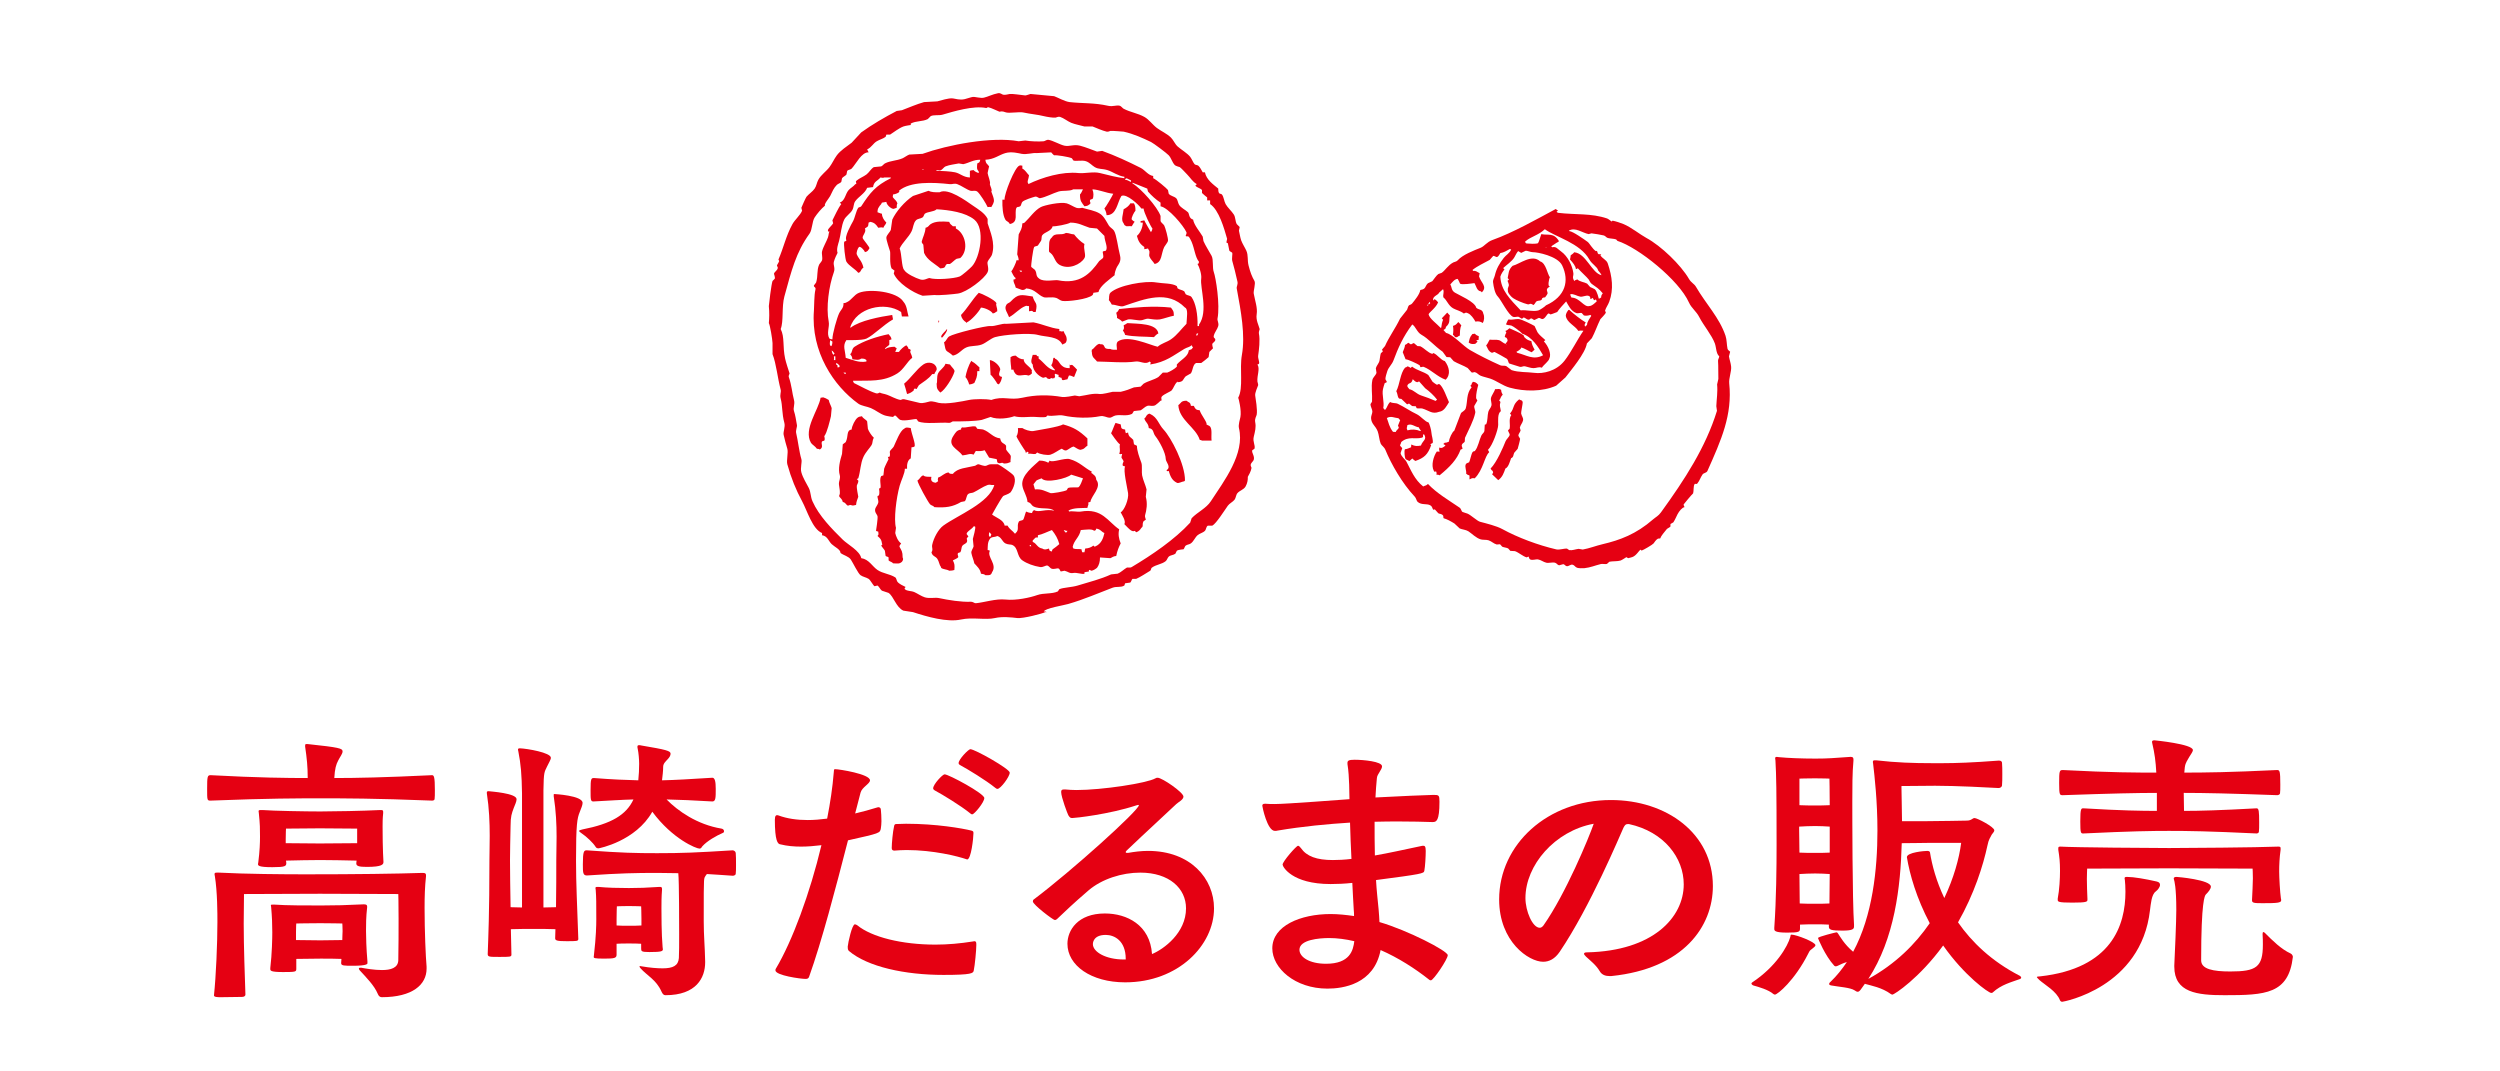
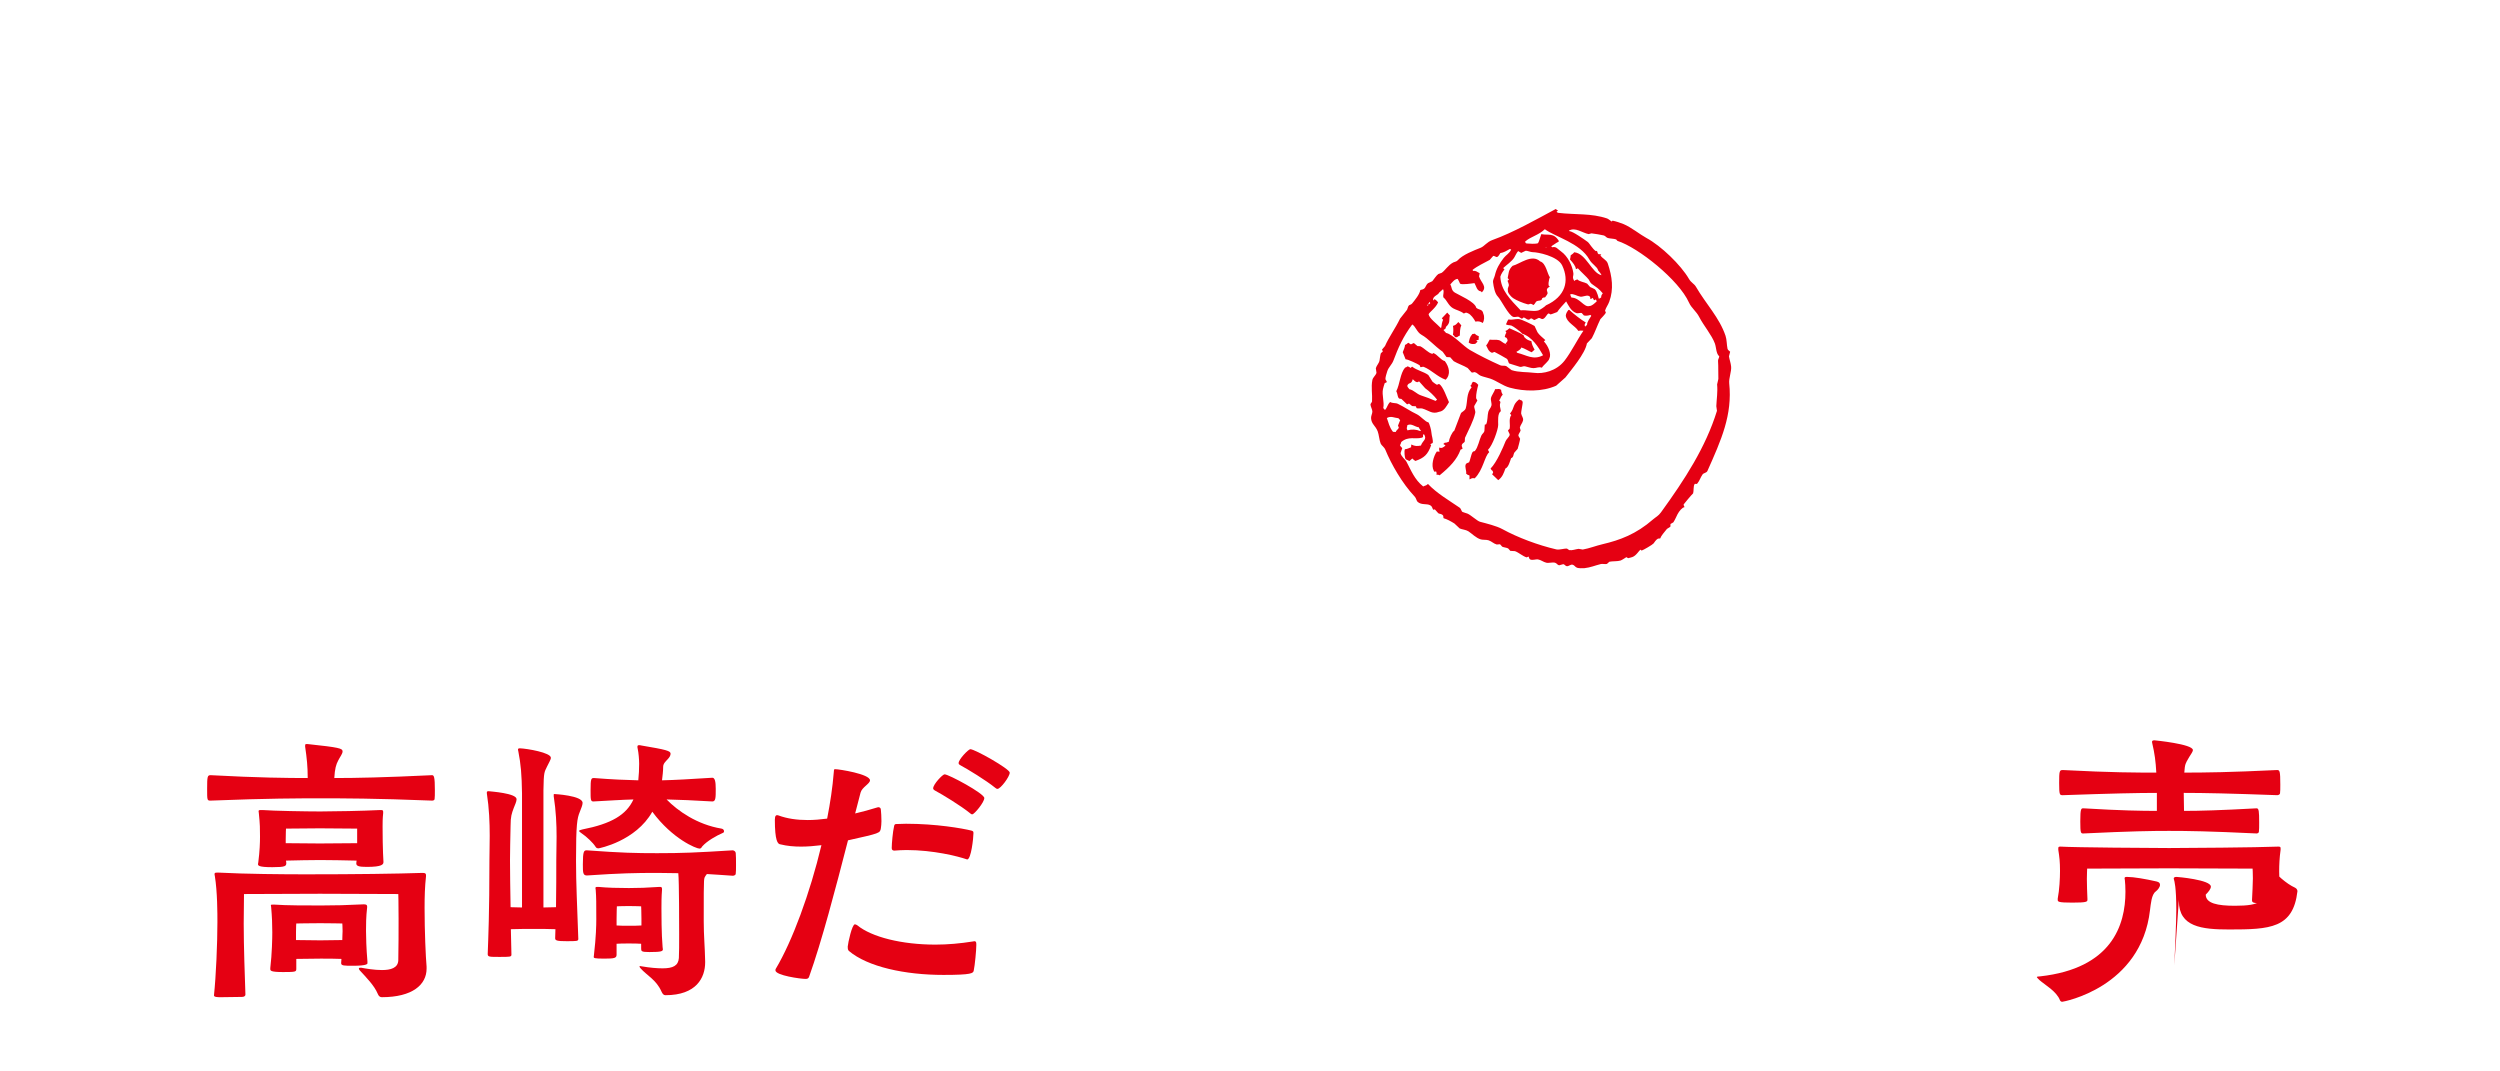
<svg xmlns="http://www.w3.org/2000/svg" version="1.1" id="レイヤー_1" x="0px" y="0px" width="420px" height="180px" viewBox="0 0 420 180" enable-background="new 0 0 420 180" xml:space="preserve">
  <g id="XMLID_3838_">
    <path id="XMLID_3839_" fill="#E50012" d="M51.265,125.286c0-0.24,0.048-0.288,0.24-0.288h0.145c5.376,0.576,5.904,0.72,5.904,1.248   c0,0.384-0.433,0.912-0.721,1.488c-0.384,0.72-0.575,1.392-0.672,2.976c3.696,0,8.449-0.096,16.418-0.48   c0.336,0,0.479,0.288,0.479,2.544c0,0.624,0,1.2-0.048,1.488c-0.048,0.192-0.24,0.24-0.432,0.24   c-9.649-0.384-14.93-0.384-18.77-0.384c-3.553,0-8.689,0-18.434,0.384c-0.576,0-0.576-0.048-0.576-1.968   c0-2.064,0.048-2.304,0.576-2.304c8.017,0.432,12.913,0.48,16.321,0.48c0-1.92-0.145-3.312-0.433-5.28v-0.144L51.265,125.286   L51.265,125.286z M71.667,162.729c0,2.688-2.353,4.8-7.537,4.8c-0.288,0-0.528-0.192-0.672-0.576   c-0.576-1.392-1.968-2.784-3.024-3.937c-0.096-0.096-0.144-0.24-0.144-0.288c0-0.096,0.048-0.144,0.239-0.144h0.192   c0.769,0.144,2.16,0.384,3.456,0.384c1.44,0,2.688-0.336,2.736-1.632c0.048-1.92,0.048-5.137,0.048-7.009   c0-2.88-0.048-4.128-0.048-4.128s-11.568-0.048-13.153-0.048c-1.584,0-12.769,0.048-12.769,0.048s-0.048,3.696-0.048,4.944   c0,3.937,0.191,8.977,0.288,11.954c0,0.239-0.24,0.384-0.576,0.384c-0.769,0-2.353,0.048-3.505,0.048c-0.527,0-1.2,0-1.2-0.288   v-0.048c0.337-3.168,0.576-8.689,0.576-12.289c0-1.392,0-5.088-0.432-7.729c-0.048-0.144-0.048-0.288-0.048-0.336   c0-0.192,0.096-0.24,0.432-0.24h0.288c4.513,0.24,10.849,0.288,14.594,0.288c8.448,0,15.312-0.096,19.633-0.24   c0.433,0,0.576,0.096,0.576,0.384v0.192c-0.191,1.728-0.239,3.36-0.239,5.328c0,3.937,0.191,8.209,0.336,9.841L71.667,162.729   L71.667,162.729z M64.418,144.823c0,0.384-0.192,0.816-2.784,0.816c-1.344,0-1.776-0.144-1.776-0.576v-0.048l0.048-0.432   c-1.439-0.048-5.04-0.096-6.145-0.096c-1.056,0-4.368,0.048-5.712,0.096l0.048,0.384c0,0.528-0.096,0.72-2.353,0.72   c-2.352,0-2.4-0.288-2.4-0.528c0-0.096,0.049-0.192,0.049-0.288c0.239-1.872,0.288-3.264,0.288-4.32c0-1.344,0-2.016-0.192-3.888   c0-0.144-0.048-0.288-0.048-0.384c0-0.144,0.096-0.192,0.384-0.192h0.24c1.872,0.144,7.393,0.24,9.745,0.24   c2.256,0,7.2-0.096,10.08-0.24h0.145c0.288,0,0.336,0.096,0.336,0.336v0.192c-0.096,0.912-0.096,1.632-0.096,2.256   c0,3.889,0.144,5.905,0.144,5.905L64.418,144.823L64.418,144.823z M61.73,161.817c0,0.096,0,0.432-2.448,0.432   c-1.439,0-1.968,0-1.968-0.432v-0.048c0-0.24,0.048-0.432,0.048-0.672c-0.912-0.048-2.496-0.048-3.504-0.048   c-1.104,0-3.072,0.048-4.081,0.048v1.632c0,0.528-0.048,0.576-2.208,0.576s-2.16-0.24-2.16-0.528v-0.144   c0.288-2.4,0.336-5.088,0.336-6c0-1.344-0.048-2.64-0.191-4.224c0-0.144-0.048-0.24-0.048-0.288c0-0.144,0.048-0.144,0.287-0.144   h0.385c1.919,0.143,5.279,0.143,7.775,0.143c2.448,0,4.128-0.048,7.152-0.192c0.433,0,0.576,0.096,0.576,0.384v0.096   c-0.191,1.632-0.191,3.024-0.191,3.984c0,0.864,0.048,2.976,0.239,5.136v0.289L61.73,161.817L61.73,161.817z M60.002,139.207   c-1.2,0-4.993-0.048-6.289-0.048c-1.536,0-5.664,0.048-5.664,0.048s-0.048,0.624-0.048,1.776v0.672   c1.296,0,4.752,0.048,5.712,0.048s4.896-0.048,6.289-0.048V139.207z M49.729,157.929c1.009,0,3.12,0.048,4.081,0.048   c0.96,0,2.784-0.048,3.696-0.048c0-0.672,0.048-1.2,0.048-1.488c0-0.768-0.048-1.296-0.048-1.296s-2.064-0.048-3.696-0.048   c-1.633,0-4.033,0.048-4.033,0.048s-0.048,0.384-0.048,1.392V157.929z" />
    <path id="XMLID_3852_" fill="#E50012" d="M93.313,156.105c-1.152-0.048-2.496-0.048-3.505-0.048c-1.151,0-2.784,0-3.983,0.048   l0.096,4.272c0,0.384-0.24,0.384-2.017,0.384c-1.68,0-1.968,0-1.968-0.48c0.096-2.736,0.288-6.769,0.288-15.746   c0-1.2,0.048-2.592,0.048-4.128c0-2.208-0.096-4.656-0.48-7.104v-0.24c0,0,0-0.144,0.288-0.144   c0.336,0.048,4.705,0.336,4.705,1.344c0,0.432-0.288,0.96-0.48,1.488c-0.336,0.912-0.528,1.392-0.528,2.976   c-0.048,2.112-0.096,4.608-0.096,5.809c0,2.16,0.048,4.896,0.096,7.873c0.576,0,1.248,0.048,1.921,0.048v-19.202   c-0.049-3.12-0.192-4.849-0.624-7.057c-0.049-0.144-0.049-0.24-0.049-0.288c0-0.144,0.097-0.192,0.337-0.192   c1.199,0.048,5.184,0.72,5.184,1.584c0,0.336-0.336,0.816-0.624,1.44c-0.479,1.008-0.576,0.912-0.624,4.032v19.682   c0.721,0,1.44-0.048,2.112-0.048c0.048-3.504,0.048-5.041,0.048-7.873c0-1.2,0.049-2.496,0.049-3.984   c0-2.016-0.097-4.32-0.48-6.769v-0.24c0-0.144,0-0.144,0.096-0.144c0,0,4.753,0.24,4.753,1.488c0,0.384-0.24,0.912-0.48,1.536   c-0.432,1.056-0.624,2.016-0.624,8.112c0,4.033,0.192,7.489,0.384,13.201c0,0.384-0.239,0.384-1.968,0.384   c-1.536,0-1.92-0.096-1.92-0.48L93.313,156.105z M100.561,142.519c-0.239,0-0.384-0.048-0.527-0.288   c-0.384-0.624-1.488-1.68-2.353-2.256c-0.288-0.192-0.384-0.288-0.384-0.384c0-0.096,0.144-0.144,0.528-0.24   c4.896-0.96,7.393-2.448,8.593-5.041c-1.921,0.048-4.033,0.192-6.721,0.336c-0.48,0-0.48-0.288-0.48-1.92   c0-1.92,0.096-2.016,0.576-2.016c3.024,0.24,5.376,0.336,7.44,0.384c0.097-0.816,0.145-1.968,0.145-2.784   c0-0.672-0.097-1.873-0.24-2.497c-0.048-0.144-0.048-0.288-0.048-0.384c0-0.144,0.048-0.24,0.288-0.24c0.048,0,0.191,0,0.336,0.048   c4.272,0.72,4.944,0.912,4.944,1.392c0,0.288-0.192,0.624-0.48,0.912c-0.336,0.384-0.768,0.72-0.768,1.296   c0,0.624-0.097,1.536-0.192,2.256c2.257-0.048,4.561-0.192,8.449-0.432c0.432,0,0.576,0.624,0.576,1.872   c0,1.488,0,2.112-0.576,2.112c-3.265-0.192-5.473-0.288-7.681-0.336c1.872,1.92,5.136,4.224,9.217,4.896   c0.288,0.048,0.432,0.24,0.432,0.432c0,0.144-0.048,0.24-0.192,0.288c-1.104,0.48-2.64,1.344-3.456,2.256   c-0.144,0.192-0.191,0.384-0.479,0.384c-0.528,0-4.513-1.584-7.921-6.193C106.802,141.319,100.657,142.519,100.561,142.519z    M118.467,161.673c0,2.544-1.44,5.521-6.673,5.521c-0.288,0-0.48-0.192-0.672-0.624c-0.864-1.969-2.448-2.688-3.505-3.889   c-0.096-0.144-0.191-0.24-0.191-0.288c0-0.048,0.048-0.096,0.144-0.096c0.048,0,0.145,0.048,0.24,0.048   c1.393,0.24,2.593,0.336,3.504,0.336c1.729,0,2.641-0.432,2.736-1.728c0.049-0.864,0.049-2.352,0.049-3.936   c0-1.2,0-9.073-0.145-10.321c-1.152,0-2.256-0.048-3.552-0.048c-3.648,0-6.145,0.048-11.81,0.432c-0.672,0-0.672-0.528-0.672-1.872   c0-2.256,0.192-2.353,0.672-2.353c5.904,0.432,8.209,0.48,11.81,0.48c4.224,0,6.528-0.096,12.673-0.48   c0.191,0,0.479,0.144,0.527,0.432c0.049,0.384,0.049,1.248,0.049,2.064c0,0.576,0,1.152-0.049,1.44c0,0.24-0.336,0.336-0.479,0.336   c-1.681-0.096-3.168-0.24-4.368-0.288c-0.385,0.528-0.433,0.528-0.48,1.2c-0.048,1.008-0.048,1.776-0.048,6.721   c0,2.496,0.192,4.224,0.24,6.769C118.467,161.529,118.467,161.673,118.467,161.673z M107.714,158.553   c-0.48-0.048-1.393-0.048-2.112-0.048s-1.536,0-2.017,0.048v1.824c0,0.576-0.336,0.672-2.063,0.672   c-1.681,0-1.776-0.096-1.776-0.288c0-0.096,0.048-0.24,0.048-0.432c0.336-2.88,0.384-4.848,0.384-5.904   c0-2.784,0-3.601-0.096-4.896c0-0.144-0.048-0.24-0.048-0.336c0-0.144,0.096-0.192,0.288-0.192h0.239   c1.44,0.144,3.265,0.192,5.089,0.192c1.776,0,2.88-0.048,5.137-0.192h0.144c0.192,0,0.288,0.096,0.288,0.336v0.144   c-0.096,1.249-0.096,2.256-0.096,3.121c0,0.96,0,4.32,0.191,6.48c0,0.144,0.049,0.288,0.049,0.384c0,0.336-0.192,0.48-2.257,0.48   c-1.392,0-1.392-0.144-1.392-0.624V158.553z M107.762,154.328c0-0.912-0.048-2.064-0.048-2.064s-0.912-0.048-2.112-0.048   s-1.969,0.048-1.969,0.048s-0.048,0.96-0.048,2.16v1.056c0.48,0.048,1.393,0.048,2.017,0.048c0.672,0,1.632,0,2.16-0.048   C107.762,155.48,107.762,154.328,107.762,154.328z" />
    <path id="XMLID_3868_" fill="#E50012" d="M143.665,136.663c1.248-0.288,2.448-0.624,3.696-1.008c0.049,0,0.145-0.048,0.192-0.048   c0.288,0,0.432,0.192,0.432,0.432c0.049,0.432,0.097,1.2,0.097,1.92c0,0.432-0.048,0.864-0.097,1.2   c-0.144,0.816-0.144,0.816-5.521,2.016c-2.111,8.209-4.416,16.994-6.528,22.898c-0.096,0.336-0.336,0.384-0.624,0.384   c-0.768,0-5.04-0.576-5.04-1.44c0-0.096,0-0.144,0.048-0.24c2.784-4.656,5.761-12.721,7.681-20.786   c-1.2,0.144-2.305,0.24-3.408,0.24c-1.2,0-2.353-0.096-3.505-0.384c-0.432-0.048-0.912-0.576-0.912-4.128   c0-0.72,0.24-0.768,0.337-0.768c0.096,0,0.191,0,0.287,0.048c1.44,0.528,3.072,0.768,4.896,0.768c1.057,0,2.16-0.096,3.265-0.24   c0.528-2.688,0.912-5.281,1.104-7.681c0.048-0.528,0-0.624,0.239-0.624c0.673,0,5.856,0.816,5.856,1.872   c0,0.576-1.344,1.152-1.584,2.064L143.665,136.663z M164.02,158.793c0,0.816-0.24,3.408-0.433,4.272   c-0.096,0.433-0.288,0.721-5.088,0.721c-6.433,0-12.722-1.344-15.89-4.033c-0.192-0.192-0.192-0.432-0.192-0.72   c0.048-0.624,0.721-3.745,1.2-3.745c0.097,0,0.24,0.048,0.384,0.144c2.448,2.016,7.537,3.264,13.153,3.264   c2.064,0,4.177-0.192,6.289-0.528c0.096,0,0.191-0.048,0.24-0.048c0.287,0,0.336,0.192,0.336,0.48L164.02,158.793L164.02,158.793z    M162.339,144.343c-1.392-0.48-5.521-1.536-10.033-1.536c-0.72,0-1.392,0.048-2.063,0.096c-0.288,0-0.433-0.144-0.433-0.432   c0-0.768,0.192-2.833,0.385-3.601c0.048-0.336,0.144-0.432,0.384-0.432c0.576,0,1.104-0.048,1.632-0.048   c5.041,0,9.457,0.768,10.993,1.152c0.288,0.096,0.336,0.144,0.336,0.432c0,0.768-0.384,4.416-1.056,4.416   C162.435,144.391,162.387,144.343,162.339,144.343z M162.963,136.615c-1.536-1.248-4.608-3.121-5.952-3.84   c-0.145-0.096-0.24-0.192-0.24-0.336c0-0.672,1.584-2.353,1.92-2.353c0.672,0,6.673,3.216,6.673,3.984   c0,0.72-1.68,2.736-2.017,2.736C163.203,136.807,163.108,136.759,162.963,136.615z M167.188,132.342   c-1.536-1.248-4.608-3.12-5.952-3.84c-0.145-0.096-0.192-0.192-0.192-0.288c0-0.672,1.68-2.352,1.968-2.352   c0.769,0,6.625,3.312,6.625,3.936c0,0.672-1.536,2.736-2.064,2.736C167.476,132.534,167.331,132.486,167.188,132.342z" />
-     <path id="XMLID_3874_" fill="#E50012" d="M189.506,143.287c1.104-0.192,2.208-0.336,3.36-0.336c7.152,0,11.089,4.656,11.089,9.649   c0,6.192-6,12.433-14.929,12.433c-5.713,0-9.697-2.833-9.697-6.48c0-2.256,1.729-5.089,6.288-5.089c3.696,0,7.585,1.92,7.921,6.817   c1.969-0.816,5.713-3.552,5.713-7.681c0-3.36-2.832-6-7.681-6c-3.072,0-6.433,1.056-8.688,2.976   c-2.785,2.4-3.648,3.264-5.329,4.849c-0.144,0.096-0.24,0.144-0.336,0.144c-0.288,0-3.696-2.592-3.696-3.121   c0-0.144,0.048-0.288,0.145-0.336c6.336-4.752,17.665-14.977,17.665-15.841c0,0-0.048-0.048-0.096-0.048   c-0.097,0-0.192,0.048-0.385,0.096c-4.512,1.488-10.225,2.112-10.704,2.112c-0.336,0-0.433-0.096-0.673-0.48   c-0.096-0.144-1.199-3.024-1.199-3.888c0-0.288,0.096-0.432,0.432-0.432h0.288c0.528,0.048,1.152,0.096,1.824,0.096   c4.368,0,11.856-1.152,13.297-1.968c0.145-0.096,0.24-0.096,0.384-0.096c0.721,0,4.32,2.448,4.32,3.168   c0,0.528-0.912,0.96-1.2,1.248c-1.392,1.344-4.992,4.608-8.305,7.776c-0.096,0.096-0.191,0.192-0.191,0.288s0.048,0.144,0.24,0.144   L189.506,143.287L189.506,143.287z M189.122,161.097c0-3.072-1.92-4.032-3.36-4.032c-2.16,0-2.16,1.44-2.16,1.536   c0,1.344,2.208,2.592,5.185,2.592h0.336L189.122,161.097L189.122,161.097z" />
-     <path id="XMLID_3877_" fill="#E50012" d="M240.532,138.103c-1.488-0.048-3.312-0.096-5.424-0.096c-1.297,0-2.688,0-4.177,0.048   c0,1.872,0,3.792,0.048,5.665c2.256-0.384,4.801-0.96,7.776-1.584c0.145-0.048,0.24-0.048,0.337-0.048   c0.239,0,0.432,0.048,0.432,0.864c0,0.864-0.096,2.64-0.24,3.36c-0.096,0.432-0.384,0.528-8.112,1.536   c0.096,1.728,0.288,3.408,0.432,4.896c0.096,0.816,0.096,1.536,0.145,2.16c4.752,1.392,11.473,4.848,11.473,5.568   c0,0.672-2.4,4.225-2.832,4.225c-0.145,0-0.24-0.048-0.336-0.145c-2.305-1.824-5.137-3.648-8.113-4.944   c-1.104,5.761-6.336,6.48-8.929,6.48c-5.473,0-9.265-3.456-9.265-6.768c0-3.792,4.753-5.761,9.793-5.761   c1.296,0,2.592,0.144,3.937,0.336c0-0.336,0-0.672-0.048-1.056c-0.097-1.344-0.145-2.88-0.24-4.512   c-1.345,0.144-2.544,0.192-3.648,0.192c-6.528,0-8.064-2.928-8.064-3.264c0-0.528,2.304-3.168,2.592-3.168   c0.145,0,0.288,0.144,0.48,0.384c0.96,1.392,2.64,2.016,5.376,2.016c0.912,0,1.969-0.048,3.12-0.192   c-0.096-1.968-0.191-4.033-0.239-6.097c-3.793,0.24-7.921,0.624-12.193,1.344c-0.145,0.048-0.288,0.048-0.433,0.048   c-1.296,0-2.111-4.08-2.111-4.224c0-0.192,0.096-0.336,0.432-0.336h0.144c0.433,0.048,0.961,0.048,1.536,0.048   c1.921,0,11.762-0.768,12.529-0.816c0-0.816-0.048-1.632-0.048-2.4c-0.048-1.2-0.096-2.304-0.288-3.504v-0.192   c0-0.384,0.24-0.528,1.2-0.528c1.44,0,4.608,0.288,4.608,1.104c0,0.576-0.816,1.296-0.864,1.968   c-0.096,1.056-0.191,2.112-0.24,3.265c4.465-0.24,8.065-0.384,9.745-0.432c0.912,0,1.008,0.048,1.008,1.152   c0,3.216-0.527,3.408-1.104,3.408H240.532z M223.299,157.592c-1.728,0-4.992,0.288-4.992,1.968c0,1.2,1.632,2.352,4.464,2.352   c4.033,0,4.561-2.256,4.753-3.792C226.083,157.785,224.644,157.592,223.299,157.592z" />
-     <path id="XMLID_3882_" fill="#E50012" d="M270.387,163.977c-0.576,0-1.248-0.144-1.632-0.815c-0.624-1.056-1.585-1.776-2.305-2.448   c-0.24-0.24-0.336-0.384-0.336-0.48c0-0.192,0.24-0.24,0.528-0.24c11.041-0.24,16.226-5.856,16.226-11.425   c0-4.417-3.265-8.833-9.217-10.129h-0.145c-0.432,0-0.528,0.192-0.768,0.624c-0.528,1.152-5.569,13.249-10.705,20.833   c-0.816,1.2-1.776,1.68-2.784,1.68c-2.4,0-7.393-3.36-7.393-10.465c0-9.265,8.16-16.706,18.77-16.706   c9.36,0,17.137,5.617,17.137,14.449c0,6.769-4.896,13.874-17.041,15.121h-0.335V163.977z M256.274,150.872   c0,2.208,1.2,4.992,2.4,4.992c0.24,0,0.432-0.144,0.624-0.384c3.744-5.329,7.633-14.737,8.448-17.09   C261.218,139.591,256.274,145.352,256.274,150.872z" />
-     <path id="XMLID_3885_" fill="#E50012" d="M297.938,167.001c-0.816-0.72-2.497-1.2-3.36-1.439c-0.145-0.049-0.336-0.192-0.336-0.337   c0-0.048,0.048-0.144,0.144-0.191c3.984-2.64,5.952-6.049,6.385-7.633c0.048-0.288,0.048-0.384,0.191-0.384   c0.816,0,4.033,1.248,4.033,1.776c0,0.192-0.288,0.384-0.576,0.624c-0.385,0.288-0.385,0.288-0.624,0.768   c-2.305,4.561-5.185,6.913-5.617,6.913C298.129,167.098,298.033,167.049,297.938,167.001z M311.475,155.624   c0,0.432-0.145,0.72-1.969,0.72c-1.872,0-2.256-0.144-2.256-0.672v-0.336c-0.624-0.048-1.584-0.048-2.305-0.048   c-0.72,0-1.872,0-2.544,0.048v0.576c0,0.624-0.048,0.768-2.16,0.768s-2.16-0.336-2.16-0.624v-0.192   c0.336-4.849,0.384-10.177,0.384-13.921c0-9.265-0.048-11.665-0.191-14.161c0-0.144-0.049-0.288-0.049-0.384   c0-0.144,0.049-0.24,0.288-0.24c0.097,0,0.24,0.048,0.385,0.048c1.439,0.144,3.792,0.24,6.097,0.24   c2.256,0,2.928-0.096,5.856-0.288h0.096c0.336,0,0.432,0.144,0.432,0.432v0.192c-0.191,2.064-0.191,4.464-0.191,6.865   c0,1.728,0,16.657,0.288,20.69L311.475,155.624L311.475,155.624z M307.394,138.871c-0.624-0.048-1.68-0.096-2.448-0.096   s-2.016,0.048-2.688,0.096v0.72c0,0.96,0.048,2.208,0.048,3.648c0.72,0.048,1.92,0.048,2.592,0.048s1.824,0,2.496-0.048   L307.394,138.871L307.394,138.871z M302.306,135.271c0.72,0.048,1.92,0.048,2.592,0.048s1.824,0,2.496-0.048   c0-2.352-0.048-4.464-0.048-4.464s-1.2-0.048-2.448-0.048s-2.592,0.048-2.592,0.048V135.271z M307.394,146.839   c-0.624-0.048-1.68-0.096-2.448-0.096s-1.968,0.048-2.64,0.096c0,1.632,0.048,3.312,0.048,4.945   c0.72,0.048,1.872,0.048,2.544,0.048s1.776,0,2.448-0.048C307.346,150.248,307.394,148.52,307.394,146.839z M313.299,165.274   l-0.721,1.008c-0.191,0.24-0.336,0.336-0.479,0.336c-0.145,0-0.336-0.096-0.528-0.24c-0.72-0.479-2.593-0.576-3.889-0.815   c-0.288-0.049-0.384-0.145-0.384-0.24c0-0.097,0.048-0.24,0.24-0.384c1.056-1.009,1.92-2.113,2.736-3.312   c-0.528,0.144-1.057,0.384-1.536,0.624c-0.097,0.048-0.24,0.096-0.336,0.096c-0.097,0-0.145-0.048-0.24-0.096   c-1.584-1.729-2.736-4.608-2.736-4.657c0-0.24,3.024-0.96,3.072-0.96c0.144,0,0.192,0.048,0.288,0.192   c0.336,0.48,1.008,1.776,2.544,3.072c3.265-6.048,4.08-13.873,4.08-20.354c0-4.944-0.479-9.121-0.72-11.185   c0-0.144-0.048-0.24-0.048-0.336c0-0.24,0.096-0.288,0.288-0.288h0.288c3.312,0.384,6.24,0.48,9.408,0.48h1.729   c2.16,0,5.04-0.096,9.409-0.432h0.096c0.336,0,0.48,0.192,0.48,0.384c0.048,0.48,0.048,1.2,0.048,1.872c0,0.72,0,1.392-0.048,1.872   c0,0.288-0.288,0.48-0.576,0.48c-1.584-0.096-7.201-0.384-10.657-0.384c-1.824,0-3.648,0.048-5.664,0.048   c0,1.68,0.096,3.744,0.096,5.905h3.984c1.92,0,6.864-0.096,6.864-0.096c0.864,0,0.96-0.432,1.345-0.432   c0.432,0,3.312,1.488,3.312,2.064c0,0.24-0.239,0.432-0.432,0.72c-0.24,0.48-0.528,0.816-0.72,1.824   c-0.721,3.36-2.209,8.113-4.945,12.913c2.305,3.312,5.617,6.529,10.369,8.977c0.145,0.097,0.24,0.192,0.24,0.288   c0,0.145-0.096,0.24-0.288,0.288c-1.296,0.48-3.072,0.912-4.464,2.208c-0.097,0.097-0.192,0.097-0.288,0.097   c-0.433,0-4.465-2.833-8.065-7.969c-3.984,5.473-8.208,8.257-8.544,8.257c-0.049,0-0.145-0.049-0.24-0.097   c-1.488-1.104-3.408-1.439-4.225-1.68L313.299,165.274z M323.764,141.607c-0.769,0-2.688,0.048-4.272,0.048   c-0.192,7.393-1.2,16.033-5.617,22.802c4.561-2.496,7.921-5.856,10.321-9.361c-2.208-4.176-3.36-8.161-3.84-11.089   c0-0.816,2.976-1.056,3.456-1.056c0.336,0,0.432,0.192,0.432,0.288c0.336,2.112,1.057,4.8,2.4,7.633   c1.584-3.36,2.496-6.625,2.832-9.265H323.764z" />
-     <path id="XMLID_3893_" fill="#E50012" d="M346.081,168.058c-0.576-1.536-2.544-2.593-3.456-3.408   c-0.288-0.288-0.433-0.433-0.433-0.48c0-0.144,0.288-0.096,0.576-0.144c12.001-1.345,14.306-8.593,14.306-14.209   c0-0.768-0.048-1.536-0.097-1.968c0-0.096-0.048-0.192-0.048-0.288c0-0.192,0.097-0.24,0.433-0.24c1.104,0,3.024,0.336,4.944,0.768   c0.432,0.096,0.576,0.288,0.576,0.576c0,0.336-0.336,0.816-0.721,1.104c-0.72,0.528-0.815,2.064-0.96,3.121   c-1.488,13.057-14.593,15.409-14.737,15.409C346.322,168.297,346.177,168.249,346.081,168.058z M378.34,151.16   c0.048-0.912,0.144-2.832,0.144-3.6c0-0.912-0.048-1.632-0.048-1.632s-12.337-0.048-14.113-0.048   c-1.775,0-13.681,0.048-13.681,0.048s-0.048,1.104-0.048,1.729c0,0.72,0.048,2.544,0.096,3.36v0.144c0,0.336-0.144,0.48-2.544,0.48   c-2.353,0-2.448-0.144-2.448-0.48v-0.192c0.288-1.488,0.384-3.408,0.384-4.656c0-1.536-0.096-2.304-0.288-3.552v-0.24   c0-0.192,0.048-0.288,0.288-0.288h0.144c2.161,0.144,15.458,0.24,18.194,0.24c2.64,0,14.929-0.096,18.241-0.24h0.145   c0.287,0,0.336,0.096,0.336,0.288v0.24c-0.192,1.392-0.24,2.592-0.24,3.648c0,0.96,0.144,3.553,0.288,4.513   c0.048,0.144,0.048,0.24,0.048,0.336c0,0.432-0.72,0.48-3.168,0.48c-1.393,0-1.729-0.048-1.729-0.48v-0.098L378.34,151.16   L378.34,151.16z M362.355,133.207c-3.265,0-7.537,0.096-15.793,0.384c-0.528,0-0.624,0-0.624-2.016   c0-2.064,0.048-2.208,0.624-2.208c8.256,0.432,12.433,0.432,15.697,0.432c-0.097-1.872-0.288-3.264-0.673-4.896   c0-0.096-0.048-0.192-0.048-0.24c0-0.24,0.145-0.288,0.433-0.288c0,0,6.433,0.624,6.433,1.632c0,0.336-0.433,0.816-0.769,1.44   c-0.432,0.768-0.576,0.864-0.672,2.352c3.504,0,7.585-0.048,15.602-0.432c0.432,0,0.527,0.192,0.527,2.448   c0,0.624,0,1.2-0.048,1.488c-0.048,0.192-0.288,0.288-0.479,0.288c-7.921-0.288-12.241-0.384-15.697-0.384   c0,0.96,0.048,2.112,0.048,3.024c2.736,0,6-0.096,12.193-0.432c0.384,0,0.432,0.48,0.432,2.448c0,0.624,0,1.2-0.048,1.488   c0,0.192-0.24,0.288-0.384,0.288c-8.065-0.384-11.521-0.432-14.737-0.432c-2.977,0-6.241,0.048-14.354,0.432   c-0.433,0-0.528,0-0.528-2.016c0-2.208,0.145-2.208,0.528-2.208c6.433,0.384,9.745,0.432,12.337,0.432V133.207z M365.283,162.153   c0.096-1.872,0.336-7.44,0.336-9.265c0-3.889-0.336-4.945-0.385-5.088c0-0.048-0.048-0.144-0.048-0.192   c0-0.192,0.145-0.288,0.48-0.288c0.144,0,5.761,0.48,5.761,1.632c0,0.384-0.385,0.864-0.864,1.344   c-0.145,0.192-0.769,0.96-0.769,11.041c0,1.488,2.017,1.872,4.896,1.872c4.368,0,5.473-0.72,5.473-4.513   c0-0.48,0-1.056-0.048-1.728c0-0.144,0-0.384,0.144-0.384c0.048,0,0.145,0.048,0.24,0.144c1.296,1.296,2.736,2.736,4.32,3.456   c0.288,0.144,0.384,0.432,0.384,0.576c-0.72,6.24-4.608,6.433-11.473,6.433c-4.608,0-8.448-0.432-8.448-4.8v-0.24L365.283,162.153   L365.283,162.153z" />
+     <path id="XMLID_3893_" fill="#E50012" d="M346.081,168.058c-0.576-1.536-2.544-2.593-3.456-3.408   c-0.288-0.288-0.433-0.433-0.433-0.48c0-0.144,0.288-0.096,0.576-0.144c12.001-1.345,14.306-8.593,14.306-14.209   c0-0.768-0.048-1.536-0.097-1.968c0-0.096-0.048-0.192-0.048-0.288c0-0.192,0.097-0.24,0.433-0.24c1.104,0,3.024,0.336,4.944,0.768   c0.432,0.096,0.576,0.288,0.576,0.576c0,0.336-0.336,0.816-0.721,1.104c-0.72,0.528-0.815,2.064-0.96,3.121   c-1.488,13.057-14.593,15.409-14.737,15.409C346.322,168.297,346.177,168.249,346.081,168.058z M378.34,151.16   c0.048-0.912,0.144-2.832,0.144-3.6c0-0.912-0.048-1.632-0.048-1.632s-12.337-0.048-14.113-0.048   c-1.775,0-13.681,0.048-13.681,0.048s-0.048,1.104-0.048,1.729c0,0.72,0.048,2.544,0.096,3.36v0.144c0,0.336-0.144,0.48-2.544,0.48   c-2.353,0-2.448-0.144-2.448-0.48v-0.192c0.288-1.488,0.384-3.408,0.384-4.656c0-1.536-0.096-2.304-0.288-3.552v-0.24   c0-0.192,0.048-0.288,0.288-0.288h0.144c2.161,0.144,15.458,0.24,18.194,0.24c2.64,0,14.929-0.096,18.241-0.24h0.145   c0.287,0,0.336,0.096,0.336,0.288v0.24c-0.192,1.392-0.24,2.592-0.24,3.648c0,0.96,0.144,3.553,0.288,4.513   c0.048,0.144,0.048,0.24,0.048,0.336c0,0.432-0.72,0.48-3.168,0.48c-1.393,0-1.729-0.048-1.729-0.48v-0.098L378.34,151.16   L378.34,151.16z M362.355,133.207c-3.265,0-7.537,0.096-15.793,0.384c-0.528,0-0.624,0-0.624-2.016   c0-2.064,0.048-2.208,0.624-2.208c8.256,0.432,12.433,0.432,15.697,0.432c-0.097-1.872-0.288-3.264-0.673-4.896   c0-0.096-0.048-0.192-0.048-0.24c0-0.24,0.145-0.288,0.433-0.288c0,0,6.433,0.624,6.433,1.632c0,0.336-0.433,0.816-0.769,1.44   c-0.432,0.768-0.576,0.864-0.672,2.352c3.504,0,7.585-0.048,15.602-0.432c0.432,0,0.527,0.192,0.527,2.448   c0,0.624,0,1.2-0.048,1.488c-0.048,0.192-0.288,0.288-0.479,0.288c-7.921-0.288-12.241-0.384-15.697-0.384   c0,0.96,0.048,2.112,0.048,3.024c2.736,0,6-0.096,12.193-0.432c0.384,0,0.432,0.48,0.432,2.448c0,0.624,0,1.2-0.048,1.488   c0,0.192-0.24,0.288-0.384,0.288c-8.065-0.384-11.521-0.432-14.737-0.432c-2.977,0-6.241,0.048-14.354,0.432   c-0.433,0-0.528,0-0.528-2.016c0-2.208,0.145-2.208,0.528-2.208c6.433,0.384,9.745,0.432,12.337,0.432V133.207z M365.283,162.153   c0.096-1.872,0.336-7.44,0.336-9.265c0-3.889-0.336-4.945-0.385-5.088c0-0.048-0.048-0.144-0.048-0.192   c0-0.192,0.145-0.288,0.48-0.288c0.144,0,5.761,0.48,5.761,1.632c0,0.384-0.385,0.864-0.864,1.344   c0,1.488,2.017,1.872,4.896,1.872c4.368,0,5.473-0.72,5.473-4.513   c0-0.48,0-1.056-0.048-1.728c0-0.144,0-0.384,0.144-0.384c0.048,0,0.145,0.048,0.24,0.144c1.296,1.296,2.736,2.736,4.32,3.456   c0.288,0.144,0.384,0.432,0.384,0.576c-0.72,6.24-4.608,6.433-11.473,6.433c-4.608,0-8.448-0.432-8.448-4.8v-0.24L365.283,162.153   L365.283,162.153z" />
  </g>
  <g>
    <g id="XMLID_1571_">
      <g>
-         <path fill="#E50012" d="M211.495,56.019c-0.06-0.287,0.149-0.646,0.124-0.745c-0.159-0.633-0.656-1.491-0.497-2.484     c0.169-1.058-0.273-2.231-0.497-3.477c-0.077-0.432,0.36-1.702,0.124-2.111c-0.43-0.748-0.711-1.476-0.993-2.608     c-0.232-0.931-0.013-1.669-0.373-2.483c-0.209-0.474-0.674-1.189-0.869-1.739c-0.167-0.468-0.286-1.285-0.373-1.614     c0.041-0.207,0.083-0.414,0.124-0.621c-0.166-0.166-0.331-0.331-0.497-0.497c-0.274-0.543-0.187-1.134-0.497-1.614     c-0.361-0.56-1.053-1.173-1.366-1.738c-0.262-0.474-0.307-1.213-0.621-1.614c-0.089-0.113-0.414-0.108-0.497-0.248     c-0.157-0.268-0.104-0.728-0.124-0.745c-0.831-0.691-1.998-1.492-2.235-2.732h-0.372c-0.167-0.309-0.474-0.902-0.745-1.118     c-0.16-0.127-0.493-0.1-0.621-0.248c-0.273-0.316-0.474-0.898-0.745-1.242c-0.48-0.609-1.524-1.21-2.111-1.739     c-0.453-0.408-0.684-1.062-1.118-1.49c-0.678-0.67-1.581-1.039-2.359-1.614c-0.713-0.528-1.314-1.425-2.111-1.863     c-1.143-0.628-2.302-0.758-3.477-1.366c-0.16-0.083-0.423-0.435-0.621-0.497c-0.573-0.178-1.146,0.19-1.987,0     c-2.346-0.531-4.277-0.378-6.457-0.621c-0.81-0.09-2.038-0.794-2.608-0.993c-1.324-0.124-2.649-0.248-3.974-0.373     c-0.096,0.02-0.758,0.26-0.869,0.248c-0.732-0.076-2.154-0.298-2.608-0.248c-0.228,0.025-0.747,0.204-1.118,0.124     c-0.235-0.051-0.437-0.333-0.869-0.248c-0.951,0.185-1.685,0.592-2.359,0.745c-0.588,0.134-1.489-0.174-1.863-0.124     c-0.344,0.046-0.881,0.257-1.366,0.372c-0.84,0.2-1.526-0.073-1.987-0.124c-0.77-0.085-1.956,0.342-2.608,0.497     c-0.745,0.041-1.49,0.083-2.235,0.124c-1.258,0.353-2.59,0.942-3.725,1.366c-0.29,0.041-0.58,0.083-0.869,0.124     c-2.019,1.056-4.146,2.286-5.961,3.601c-0.538,0.579-1.076,1.159-1.614,1.739c-0.807,0.609-1.889,1.307-2.484,2.111     c-0.482,0.652-0.761,1.35-1.242,1.987c-0.529,0.702-1.428,1.308-1.863,2.111c-0.29,0.536-0.294,1.004-0.621,1.49     c-0.338,0.503-0.975,0.906-1.366,1.366c-0.12,0.141-0.828,1.728-0.869,1.863c0.041,0.166,0.083,0.331,0.124,0.497     c-0.315,0.741-1.219,1.522-1.614,2.235c-1.095,1.977-1.496,3.991-2.359,5.961c0.041,0.083,0.083,0.166,0.124,0.248     c-0.088,0.294-0.314,0.546-0.372,0.745c-0.039,0.131,0.204,0.223,0.124,0.497c-0.107,0.367-0.54,0.582-0.621,0.869     c-0.03,0.108,0.228,0.563,0.124,0.869c-0.124,0.124-0.248,0.248-0.372,0.372c-0.187,0.447-0.633,4.104-0.621,4.222     c0.108,1.051,0.077,2.128,0,2.856c0.2,0.307,0.592,2.683,0.621,3.353v1.863c0.646,1.659,0.832,3.967,1.366,5.96     c0.117,0.437-0.176,0.841,0,1.49c0.333,1.229,0.183,2.491,0.621,4.098c0.186,0.682-0.225,1.483-0.124,1.987     c0.127,0.632,0.473,1.883,0.621,2.359c0.187,0.602-0.169,1.995,0,2.608c0.643,2.328,1.47,4.337,2.484,6.209     c0.839,1.55,1.754,4.728,3.353,5.34v0.373c0.901,0.122,1.09,0.988,1.614,1.49c0.506,0.485,1.487,0.892,1.49,1.49     c0.54,0.413,1.366,0.554,1.738,1.118c0.352,0.531,1.208,2.312,1.614,2.608c0.391,0.285,0.949,0.357,1.366,0.621     c0.294,0.186,0.749,1.084,0.993,1.242c0.166-0.041,0.331-0.083,0.497-0.124c0.246,0.138,0.48,0.699,0.745,0.869     c0.372,0.124,0.745,0.248,1.118,0.373c0.875,0.605,1.255,2.412,2.484,2.98c0.538,0.083,1.076,0.166,1.614,0.248     c2.36,0.779,5.768,1.752,8.071,1.242c1.914-0.424,4.106,0.122,5.712-0.248c1.179-0.272,2.735-0.121,3.725,0     c0.976,0.119,4.306-0.758,4.719-0.993h0.248c-0.146-0.1-0.208-0.1-0.497-0.124c0.346-0.555,3.206-0.984,4.098-1.242     c2.716-0.784,4.952-1.791,7.451-2.732c0.701-0.264,1.401,0.005,1.987-0.373c0.041-0.124,0.083-0.248,0.124-0.372     c0.29-0.041,0.58-0.083,0.869-0.124c0.13-0.083,0.253-0.541,0.372-0.621h0.621c0.6-0.247,1.715-0.97,2.359-1.366     c0.137-0.084,0.137-0.411,0.248-0.497c0.706-0.543,1.679-0.566,2.359-1.118c0.215-0.174,0.297-0.556,0.497-0.745     c0.294-0.278,0.786-0.248,1.118-0.497c0.083-0.165,0.166-0.331,0.248-0.497c0.284-0.212,1.091-0.23,1.118-0.248     c0.14-0.094,0.213-0.51,0.373-0.621c0.285-0.198,0.595-0.174,0.869-0.373c0.465-0.337,0.695-0.993,1.118-1.366     c0.359-0.317,0.915-0.403,1.242-0.745c0.231-0.242,0.185-0.709,0.497-0.869h0.745c0.647-0.325,2.104-2.647,2.608-3.353     c0.266-0.372,0.831-0.631,1.118-0.993c0.249-0.315,0.227-0.799,0.497-1.118c0.368-0.435,1.067-0.581,1.366-1.118     c0.308-0.553,0.398-1.129,0.373-1.614c0.142-0.268,0.536-0.912,0.621-1.49c0.02-0.138-0.21-0.324-0.124-0.621     c0.072-0.249,0.432-0.535,0.497-0.745c0.202-0.659-0.382-1.158-0.248-1.614c0.124-0.083,0.248-0.166,0.372-0.248     c0.181-0.61-0.318-1.157-0.124-1.987c0.228-0.975,0.419-1.628,0.248-2.484c-0.116-0.583,0.196-0.975,0.248-1.242     c0.158-0.808-0.182-2.751-0.248-3.229c-0.064-0.466,0.385-1.407,0.497-1.738c0.032-0.096-0.12-0.571-0.124-0.621     c-0.086-1.045,0.474-2.142,0-2.856c0.214-0.08,0.122-0.024,0.248-0.124c0.176-0.227-0.195-0.89-0.124-1.366     C211.512,58.787,211.72,57.098,211.495,56.019z M208.639,59.621c-0.43,2.394,0.292,5.5-0.621,7.202     c0.065,0.061,0.583,2.133,0.372,3.229c-0.075,0.393-0.379,1.323-0.248,1.863c1.044,4.322-2.526,8.928-4.719,12.293     c-0.776,1.192-2.27,1.838-3.229,2.856c-0.083,0.248-0.166,0.497-0.248,0.745c-2.597,2.833-6.41,5.418-9.81,7.451     c-0.353,0.211-0.647-0.004-0.869,0.124c-0.41,0.237-0.998,0.798-1.49,0.993c-0.372,0.041-0.745,0.083-1.118,0.124     c-1.806,0.828-3.54,1.23-5.588,1.863c-1.032,0.319-2.411,0.323-3.104,0.621c-0.083,0.124-0.166,0.248-0.248,0.372     c-1.009,0.478-2.372,0.227-3.477,0.621c-1.131,0.403-3.513,0.946-5.34,0.745c-1.566-0.172-3.615,0.5-4.967,0.621     c-0.245,0.022-0.435-0.266-0.869-0.248c-1.585,0.065-3.699-0.271-5.34-0.621c-0.638-0.136-1.575,0.122-2.359-0.124     c-0.587-0.184-1.247-0.652-1.738-0.869c-0.604-0.267-1.174-0.115-1.614-0.497c-0.087-0.301-0.05-0.078,0.124-0.372     c-0.416-0.199-1.097-0.517-1.366-0.869c-0.152-0.198-0.169-0.617-0.372-0.745c-0.948-0.599-2.079-0.631-2.98-1.242     c-0.896-0.607-1.417-1.787-2.732-1.987c-0.24-1.237-2.291-2.304-3.104-3.104c-1.811-1.783-4.01-4.007-5.091-6.457     c-0.346-0.785-0.253-1.511-0.621-2.235c-0.399-0.787-0.98-1.675-1.242-2.608c-0.218-0.778,0.158-1.719,0-2.235     c-0.368-1.204-0.584-3.197-0.869-4.346c-0.123-0.496,0.182-1.05,0.124-1.366c-0.168-0.921-0.252-1.615-0.497-2.359     c-0.19-0.577,0.203-1.111,0-1.863c-0.315-1.167-0.379-2.457-0.869-3.849c-0.095-0.27,0.158-0.523,0.124-0.621     c-0.177-0.517-0.617-1.894-0.745-2.484c-0.446-2.051-0.048-3.571-0.745-4.967c0.515-1.28,0.148-3.74,0.621-5.464     c1.175-4.288,1.937-7.394,4.222-10.555c0.479-0.662,0.414-2.044,0.869-2.732c0.43-0.65,1.127-1.488,1.738-1.987     c-0.221-0.219,0.705-1.272,0.869-1.614c0.336-0.699,0.601-1.355,1.118-1.863c0.182-0.179,0.597-0.302,0.745-0.497     c0.041-0.207,0.083-0.414,0.124-0.621c0.159-0.24,0.584-0.396,0.745-0.621c0.041-0.207,0.083-0.414,0.124-0.621     c0.158-0.184,0.576-0.191,0.745-0.372c0.765-0.821,1.676-2.797,2.856-2.732c-0.083-0.166-0.166-0.331-0.248-0.497     c0.732-0.34,0.99-0.994,1.614-1.366c0.522-0.311,1.015-0.396,1.49-0.745c0.041-0.124,0.083-0.248,0.124-0.373h0.621     c0.674-0.422,1.435-1.055,2.235-1.366c0.316-0.122,1.24-0.247,1.242-0.248v-0.248c0.925-0.482,1.965-0.299,2.856-0.745     l0.497-0.497c0.501-0.261,1.38-0.069,1.987-0.248c1.799-0.53,5.195-1.564,7.326-1.118c0.132,0.028,0.198-0.164,0.373-0.124     c0.578,0.132,1.361,0.558,1.863,0.745c0.507-0.129,0.771,0.022,1.118,0.124c0.546,0.161,2.242-0.132,2.856,0     c1.393,0.3,2.416,0.353,3.477,0.621c0.532,0.134,1.603,0.303,1.987,0.248c0.082-0.012,0.465-0.214,0.745-0.124     c0.617,0.197,1.274,0.752,1.863,0.993c0.689,0.282,1.612,0.432,2.235,0.621h1.366c0.649,0.25,1.612,0.697,2.359,0.869     c0.266,0.061,0.547-0.11,0.621-0.124c0.236-0.045,2.235,0.124,2.235,0.124c1.705,0.385,3.128,1.038,4.594,1.738     c0.412,0.197,2.658,1.881,2.98,2.235c0.428,0.47,0.564,1.14,0.993,1.614c0.198,0.218,0.841,0.35,0.869,0.372     c0.404,0.321,0.867,0.866,1.242,1.242c0.557,0.559,0.889,1.21,1.614,1.614c-0.083,0.083-0.166,0.166-0.248,0.248     c0.277,0.363,0.844,0.419,1.118,0.745v0.497c0.035,0.046,0.786,0.706,0.869,0.745v0.497h0.497v0.621     c1.503,1,2.361,4.129,2.856,5.836l-0.124,0.621c0.083,0.041,0.166,0.083,0.248,0.124c0.083,0.414,0.166,0.828,0.248,1.242     c0.063,0.131,0.428,0.268,0.497,0.372c0.065,0.099-0.113,0.989,0,1.366c0.311,1.039,0.557,2.137,0.869,3.477     c0.104,0.446-0.177,0.833-0.124,1.118C208.48,52.277,209.235,56.302,208.639,59.621z M203.92,45.713     c-0.277-0.744-0.021-2.068-0.372-2.732c-0.396-0.748-1.028-1.697-1.366-2.484c-0.041-0.248-0.083-0.497-0.124-0.745     c-0.415-0.749-1.452-1.903-1.614-2.856c-0.765-0.228-0.612-1.001-0.869-1.242c-0.437-0.409-1.174-0.737-1.49-1.242     c-0.214-0.343-0.213-0.86-0.497-1.118c-0.353-0.321-0.956-0.369-1.242-0.745c-0.041-0.207-0.083-0.414-0.124-0.621     c-0.178-0.268-2.037-1.825-2.484-1.987v-0.373c-0.863-0.127-1.375-0.996-2.111-1.366c-2.074-1.044-4.214-2.042-6.457-2.856     c-0.29,0.041-0.58,0.083-0.869,0.124c-0.861-0.301-1.906-0.752-2.856-0.993c-1.079-0.274-1.755,0.182-2.608,0     c-0.776-0.166-1.962-0.883-2.732-0.993c-0.23-0.033-0.602,0.235-0.745,0.248c-0.893,0.083-2.307,0.015-3.104-0.124     c-0.372,0.041-0.745,0.083-1.118,0.124c-4.514-0.833-11.95,0.606-16.144,2.112c-0.745,0.041-1.49,0.083-2.235,0.124     c-0.316,0.105-0.859,0.51-1.118,0.621c-1.051,0.45-2.01,0.372-2.98,0.869c-0.161,0.083-0.423,0.43-0.621,0.497     c-0.414,0.041-0.828,0.083-1.242,0.124c-0.489,0.291-0.8,0.918-1.242,1.242c-0.53,0.389-1.112,0.58-1.614,0.993     c-0.35,0.288,0.034,0.326-0.124,0.621h-0.124c-0.295,0.405-0.794,0.628-1.118,0.993c-0.58,0.654-0.585,1.78-1.49,2.111     c0.083,0.083,0.166,0.166,0.248,0.248c-0.559,0.72-1.063,1.931-1.49,2.732c0.041,0.166,0.083,0.331,0.124,0.497     c-0.129,0.281-0.781,0.819-0.869,1.118v0.248h0.248c-0.169,0.318-0.105,0.576-0.248,0.993c-0.246,0.717-0.813,1.606-0.993,2.359     c-0.101,0.42,0.12,1.02,0,1.49c-0.049,0.191-0.428,0.588-0.497,0.745c-0.421,0.962-0.162,1.874-0.497,2.98     c-0.023,0.075-0.37,0.485-0.373,0.497c-0.07,0.35,0.382,0.225,0.248,0.745c-0.224,0.871-0.193,2.78-0.248,3.477     c-0.548,6.95,3.342,12.679,7.451,15.646c0.521,0.376,1.47,0.471,2.111,0.745c0.865,0.37,1.47,0.941,2.359,1.242     c0.274,0.093,1.305,0.259,1.366,0.248c0.026-0.004,0.278-0.296,0.373-0.248c0.248,0.125,0.553,0.635,0.869,0.745     c0.778,0.271,2.452-0.239,2.732-0.124c0.083,0.124,0.166,0.248,0.248,0.373c1.138,0.512,3.809,0.109,5.215,0.248     c0.23,0.023,0.51-0.249,0.621-0.248c1.563,0.015,3.787-0.029,4.843-0.248c0.497-0.165,0.993-0.331,1.49-0.497     c1.18,0.5,3.119,0.207,3.974-0.124c1.155,0.327,2.597,0.024,3.601,0.124c0.201,0.02,1.44,0.1,1.738,0     c0.083-0.083,0.166-0.166,0.248-0.248c0.831,0.201,1.877-0.158,2.608,0c2.026,0.438,4.393,0.491,6.209,0.124     c0.669-0.135,1.044,0.228,1.614,0.248c0.342,0.012,0.596-0.287,0.993-0.373c0.853-0.182,1.825,0.164,2.732-0.248     c0.182-0.083,0.254-0.423,0.373-0.497c0.372-0.041,0.745-0.083,1.118-0.124c0.278-0.136,0.794-0.652,1.118-0.745     c0.441-0.126,0.882,0.153,1.366-0.124c0.149-0.086,0.733-0.59,0.869-0.745h0.124c0.143-0.234-0.162-0.437,0.124-0.745     c0.331-0.356,1.425-0.783,1.614-0.993c0.291-0.323,0.478-0.984,0.869-1.366l0.124-0.124v0.124     c1.048-0.053,0.853-0.485,1.366-0.993c0.29-0.166,0.579-0.331,0.869-0.497c0.354-0.54,0.301-1.455,0.869-1.738h0.869     c0.101-0.037,1.201-0.925,1.242-0.993c0.041-0.29,0.083-0.579,0.124-0.869c0.207-0.207,0.414-0.414,0.621-0.621     c-0.088-0.178-0.162-0.67-0.124-0.745c0.084-0.169,0.46-0.359,0.497-0.621c0.055-0.394-0.367-0.276-0.248-0.745     c0.159-0.629,0.6-1.069,0.745-1.614c0.135-0.508-0.186-0.924-0.124-1.242C205.003,51.166,204.242,46.58,203.92,45.713z      M189.019,30.067c0.214-0.08,0.122-0.024,0.248-0.124c0.27,0.117,0.514,0.247,0.745,0.372v0.248     c-0.421-0.139-0.475-0.3-0.993-0.372C189.019,30.191,189.019,30.067,189.019,30.067z M158.099,28.576     c0.224-0.093,0.497-0.525,0.745-0.621c0.759-0.294,1.442-0.329,2.235-0.497c0.248,0.041,0.497,0.083,0.745,0.124     c0.96-0.2,1.681-0.757,2.856-0.745c-0.097,0.487-0.132,0.438-0.497,0.621c-0.057,0.686-0.139,0.92,0.248,1.366v0.248     c-0.345-0.102-0.666-0.248-0.869-0.497c-0.322,0.025-0.422,0.055-0.621,0.124c-0.026,0.635,0.024,0.766,0,1.118     c-1.139-0.052-1.602-0.674-2.484-0.869c-0.725-0.16-2.202-0.24-3.229-0.248C157.631,28.401,157.666,28.756,158.099,28.576z      M155.242,28.452c-0.214,0.11-0.159,0.109-0.372,0H155.242z M139.472,58.006c-0.109-0.098-0.059-0.644,0-0.869     c0.124,0.083,0.248,0.166,0.372,0.248c-0.013,0.315-0.015,0.46-0.124,0.621v0.124C139.477,58.185,139.561,58.076,139.472,58.006z      M139.72,58.876c0.284,0.152,0.266,0.309,0.497,0.497l-0.124,0.124v0.124C139.874,59.53,139.791,59.309,139.72,58.876z      M140.341,60.49h-0.248c0.046-0.415,0.034-0.207,0-0.621h0.248V60.49z M140.714,61.732c-0.057-0.442,0.065-0.315-0.248-0.497     v-0.248c0.389,0.14,0.369,0.261,0.621,0.497C140.904,61.792,141.117,61.629,140.714,61.732z M142.08,62.849     c-0.293-0.109-0.205-0.047-0.372-0.248h0.372V62.849z M201.064,56.392c-0.241-0.14,0.015-0.215,0-0.372h0.248     C201.298,56.05,201.074,56.524,201.064,56.392z M201.436,54.529v0.248h-0.248c0.053-1.994-0.309-3.851-0.993-4.843     c-0.223-0.323-0.668-0.258-0.993-0.497c-0.083-0.166-0.166-0.331-0.248-0.497c-0.38-0.259-0.749-0.237-1.118-0.497     c-0.041-0.124-0.083-0.248-0.124-0.373c-0.781-0.52-2.304-0.418-3.477-0.621c-1.852-0.321-6.356,0.471-7.699,1.738     c-0.298,0.379-0.161,0.869-0.248,1.242c0.189,0.191,0.365,0.508,0.497,0.745c0.742-0.001,1.431,0.437,1.987,0.248     c3.619-1.229,7.361-2.736,10.307,0.248c0.579,0.23,0.297,1.691,0.248,2.732c-0.86,0.851-1.592,1.921-2.608,2.608     c-0.746,0.504-1.586,0.67-2.235,1.242c-1.309-0.285-5.021-2.088-6.706-0.869c-0.305,0.395-0.158,0.692-0.124,1.366     c-0.409,0.011-0.889,0.03-1.118-0.124c-1.06,0.027-0.858-0.276-1.118-0.621c-0.305-0.312-0.394-0.045-0.745-0.248     c-0.64,0.219-0.749,0.712-1.242,0.993c-0.016,0.356-0.088,0.181,0,0.372c0.026,1.033,0.454,1.038,0.869,1.614     c1.638,0.011,4.738,0.28,6.457,0c0.801-0.13,1.676,0.588,2.359,0c0.373,0.24,0.169,0.13,0.124,0.497     c2.649-0.408,3.884-1.523,5.712-2.608c0.492-0.292,0.856-0.275,1.242-0.621c0.1,0.128,0.046,0.031,0.124,0.248     c0.175,0.117,0.103,0.063,0,0.248c-0.181,0.326-0.317,0.159-0.621,0.373v0.124c-0.177,0.952-1.31,1.438-1.987,2.235v0.372     c-0.315,0.347-1.16,0.836-1.614,0.993h-0.745l-0.745,0.745c-0.793,0.499-1.657,0.626-2.483,1.118l-0.497,0.497     c-0.372,0.041-0.745,0.083-1.118,0.124c-0.77,0.321-1.323,0.525-2.235,0.745h-1.366c-0.431,0.106-1.768,0.419-2.111,0.372     c-1.263-0.17-2.173,0.202-3.477,0.373c-0.248-0.041-0.497-0.083-0.745-0.124c-0.386,0.085-1.719,0.315-2.111,0.248     c-2.39-0.408-4.514-0.362-6.706,0.124c-2.13,0.472-3.194-0.336-5.215,0.372c-0.866-0.202-2.894-0.172-3.725,0     c-1.13,0.234-3.762,0.764-5.091,0.497c-0.168-0.034-1.045-0.325-1.49-0.248c-0.428,0.074-1.172,0.384-1.739,0.248     c-0.931-0.223-1.846-0.428-2.608-0.621c-0.289-0.073-0.496,0.149-0.621,0.124c-0.804-0.16-1.601-0.645-2.235-0.869     c-0.556-0.196-0.827-0.175-1.242-0.372c-0.146,0.054-0.336,0.216-0.621,0.124c-1.237-0.397-2.55-1.178-3.725-1.738     c-0.08-0.214-0.024-0.122-0.124-0.248v-0.124c2.676-0.061,5.071,0.26,7.451-1.242c1.075-0.678,1.64-1.999,2.484-2.608     c-0.111-0.721-0.491-0.919-0.248-1.242c-0.183-0.309,0.03-0.146-0.373-0.248c-0.107-0.433-0.173-0.336-0.372-0.621     c-0.396,0.188-1.011,0.741-1.242,1.118H150.4c0.1-0.325,0.154-0.294,0.248-0.621c-0.155-0.083-0.257-0.135-0.373-0.248     c-0.571,0.039-1.159,0.085-1.49,0.373h-0.124c0.166-0.37,0.592-0.459,0.745-0.745v-0.745c0.124-0.041,0.248-0.083,0.373-0.124     c-0.101-0.518-0.268-0.523-0.497-0.869c-1.946,0.395-4.263,1.148-5.712,2.111c-0.541,0.359-0.32,0.963-0.745,1.242     c0.21,0.335,0.325,0.31,0.372,0.869c0.604,0.057,1.048,0.203,1.49-0.124c0.539,0.01,0.591,0.053,0.869,0.248v0.248     c-1.337,0.25-2.396-0.333-3.477-0.621c-0.074-1.271-0.575-2.018,0.124-2.98c0,0,2.646,0.084,3.353-0.248     c1.191-0.56,2.836-2.284,4.47-3.229c-0.061-0.531-0.119-0.459-0.124-0.745c-1.993,0.289-5.446,0.942-6.954,2.111h-0.124     c1.015-3.343,5.848-4.451,8.568-2.608c0.041,0.248,0.083,0.497,0.124,0.745h1.118c-0.256-0.81-0.232-1.778-0.869-2.484     c-1.054-1.707-5.658-2.197-7.451-1.49c-0.877,0.346-1.26,1.267-2.111,1.614c-0.146,0.1-0.208,0.1-0.497,0.124     c0.04,0.856-0.407,1.036-0.745,1.738c-0.318,0.661-1.138,3.45-1.118,4.346c-0.288-0.028-0.35-0.024-0.497-0.124     c-0.542-0.884,0.055-1.956-0.124-2.856c-0.467-2.351,0.02-5.955,0.869-8.32c0.258-0.718-0.149-1.163,0-1.738     c0.142-0.546,0.479-1.223,0.621-1.49c-0.227-0.616,0.116-1.519,0.248-1.987c0.309-1.092,0.358-2.546,0.869-3.601     c0.273-0.564,1.083-1.077,1.366-1.614c0.286-0.543,0.171-1.04,0.497-1.49c0.539-0.745,1.637-1.318,1.987-2.235     c0.331-0.041,0.662-0.083,0.993-0.124c0.151-1.006,0.762-0.999,1.242-1.614c0.396,0.037,0.398,0.11,0.621,0h1.118v0.124     c-2.561,1.273-3.467,2.412-4.967,4.719c-0.085,0.131-0.415,0.14-0.497,0.248c-0.346,0.46-0.561,1.668-0.869,2.235     c-0.317,0.583-1.525,2.681-1.118,3.229c-0.073,0.19-0.329,0.157-0.372,0.248c-0.128,0.267,0.155,3.013,0.372,3.353     c0.463,0.725,1.441,1.185,1.987,1.863c0.523-0.118,0.318-0.529,0.869-0.869c-0.247-1.13-0.776-1.419-1.118-2.235     c-0.108-0.228,0.118-0.982,0.373-1.242c0.228-0.146,0.869,0.482,0.993,0.869c0.499-0.106,0.515-0.293,0.745-0.621     c0.158-0.148-0.993-1.405-1.118-1.739c-0.112-0.418,0.68-1.016,0.373-1.614c0.46-0.351,0.558-0.154,0.621-0.993     c0.214-0.08,0.122-0.024,0.248-0.124c0.723,0.1,1.061,0.495,1.366,0.993c0.453-0.052,0.51-0.106,0.869,0     c0.152-0.424,0.352-0.442,0.497-0.869c-0.347-0.354-0.717-0.834-0.745-1.49c-0.425-0.076-0.385-0.145-0.745-0.248     c0.026-0.423,0.06-0.634,0.248-0.869c0.171-0.364,0.351-0.332,0.497-0.745c0.248-0.041,0.497-0.083,0.745-0.124     c0.052,0.611,1.068,1.385,1.366,1.118c0.124-0.041,0.248-0.083,0.373-0.124c0.003-0.339,0.005-0.569,0.124-0.745     c-0.168-0.485-0.478-0.631-0.745-0.993c-0.094-0.156-0.009-0.119,0-0.497c0.376-0.061,0.736-0.177,0.993-0.373     c0.08-0.185,0.154-0.054,0-0.248c1.901-1.61,5.704-1.434,8.568-1.118c0.419,0.046,0.723-0.185,1.242,0     c0.674,0.241,1.608,0.935,2.235,1.118c0.302,0.088,0.746-0.136,1.118,0.124c0.444,0.346,1.504,2.052,1.739,2.608     c0.433-0.027,0.339-0.045,0.621,0c0.144-0.285,0.273-0.411,0.373-0.745c0.254-0.456-0.253-1.473-0.373-1.863     c0.216-0.233-0.183-0.877-0.248-1.242c0.181-0.307-0.325-1.441-0.373-1.863c0,0,0.187-0.935,0.248-1.118     c-0.256-0.426-0.552-0.394-0.621-1.118c1.484-0.059,2.238-0.792,3.353-1.118c1.057-0.309,2.238,0.034,2.732,0.124     c0.872,0.16,1.921-0.21,2.484-0.124c0.828-0.041,1.656-0.083,2.484-0.124c0,0,0.381,0.448,0.497,0.497     c0.295-0.086,2.482,0.257,2.98,0.497c0.083,0.124,0.166,0.248,0.248,0.372c0.421,0.173,1.435-0.102,2.111,0.124     c0.616,0.206,1.026,0.726,1.49,0.993c0.69,0.398,1.206,0.222,2.111,0.497c0.899,0.272,1.809,0.998,2.856,1.118v0.248     c-1.338-0.166-2.49-0.461-4.098-0.869c-1.116-0.283-2.58,0.109-3.601,0c-2.718-0.291-6.089,0.714-8.444,1.863v-0.124     c-0.271-0.241,0.079-0.758,0.124-1.366c-0.372-0.356-0.625-0.889-1.118-1.118v-0.497c-0.374-0.017-0.346-0.092-0.497,0     c-0.753,0.193-2.606,4.848-2.484,5.712h-0.373c-0.03,1.272,0.067,2.603,0.497,3.353c0.194,0.338,0.567,0.306,0.745,0.745     c1.576-0.302,0.705-1.823,1.118-2.732c0.228-0.264,0.306-0.042,0.621-0.248c0.205-0.134,0.198-0.573,0.372-0.745     c0.353-0.346,1.649-0.734,2.111-0.869c0.371-0.109,0.615,0.292,0.869,0.248c0.933-0.16,2.142-0.827,3.104-1.118     c0.749-0.226,1.84,0.003,2.484-0.372h1.614c-0.14,0.297-0.281,0.643-0.497,0.869c-0.006,1.193,0.307,1.342,0.745,1.987     c0.355-0.045,0.536-0.081,0.745-0.248c0.593-0.364-0.031-0.42,0.248-0.869c0.124-0.041,0.248-0.083,0.373-0.124     c0.226-0.335,0.169-1.189,0-1.49v-0.124c1.21,0.084,2.208,0.611,3.477,0.745c-0.1,0.293-1.303,2.329-1.49,2.484     c0.182,0.328,0.324,0.62,0.372,1.118c1.705,0.001,1.761-2.068,2.484-3.229c0.848-0.474,2.978,1.517,3.353,2.111h0.373     c0.052,0.669,1.221,3.07,1.49,3.353c-0.07,0.393-0.109,0.361-0.248,0.621c0,0-1.037-1.75-1.118-1.987     c-0.207,0.041-0.414,0.083-0.621,0.124v0.248h0.372c-0.021,0.897-0.473,1.818-0.993,2.235c0.221,0.831,0.461,1.341,1.242,1.863     v0.372c0.169-0.004,0.621-0.124,0.621-0.124c0.041,0.083,0.083,0.166,0.124,0.248c0.296,0.354-0.031,0.703,0.124,1.118     c0.172,0.461,0.632,0.847,0.869,1.242c1.301-0.277,1.058-1.739,1.614-2.856c0.099-0.199,0.555-0.738,0.621-0.993     c0.099-0.383-0.452-2.295-0.621-2.608c-0.122-0.226-0.53-0.486-0.621-0.745v-0.869c-0.502-1.477-3.289-4.632-4.719-5.464v-0.124     c0.009,0.002,2.484,0.993,2.484,0.993c0.041,0.165,0.083,0.331,0.124,0.497c0.573,0.66,1.362,1.387,2.111,1.863v0.621     c1.266,0.183,3.883,3.271,4.346,4.346c0.097,0.226-0.15,0.582-0.124,0.621c0.113,0.167,0.338-0.002,0.497,0.124     c0.135,0.107,0.435,0.725,0.497,0.869c0.504,1.183,0.605,2.61,1.242,3.353c-0.108,0.399,0.067,0.192-0.248,0.372     c0.278,0.45,0.733,1.741,0.621,2.484C201.58,48.353,203.028,52.304,201.436,54.529z M156.981,49.562     c0.787,0.098,3.204-0.134,3.974-0.248c1.443-0.214,4.452-2.472,4.967-3.601c0.278-0.608-0.133-1.343,0-1.738     c0.127-0.379,0.612-0.795,0.745-1.242c0.575-1.927-0.321-3.835-0.745-5.215v-0.745c-0.489-0.992-1.584-1.612-2.484-2.235     c-1.107-0.767-4.181-3.034-5.588-2.235c-0.77,0.015-1.416-0.01-1.863-0.248c-0.869,0.29-1.739,0.579-2.608,0.869     c-1.415,0.935-2.856,2.629-3.477,3.974c-0.083,0.579-0.166,1.159-0.248,1.738c-0.127,0.337-0.689,0.841-0.745,1.242     c-0.058,0.415,0.57,2.128,0.621,2.359c0.094,0.432-0.118,2.037,0.248,2.856c0.166,0.124,0.331,0.248,0.497,0.372     c-0.041,0.166-0.083,0.331-0.124,0.497c0.662,1.563,3.131,3.167,4.843,3.725C155.656,49.645,156.319,49.604,156.981,49.562z      M151.89,45.34c-0.425-0.431-0.384-2.673-0.745-3.601c0.456-0.99,1.503-1.875,1.987-2.856c0.327-0.663,0.277-1.364,0.745-1.863     c0.281-0.299,0.757-0.258,1.118-0.497c0.178-0.118,0.232-0.461,0.372-0.621c0.555-0.384,1.512-0.292,1.987-0.745     c2.146,0.126,4.845,0.522,6.333,1.738c1.868,1.527,0.962,6.322-0.373,7.823c-0.309,0.348-1.702,1.581-2.111,1.739     c-0.916,0.353-4.039,0.599-5.091,0.248c-0.365,0.07-0.875,0.434-1.49,0.248C153.819,46.713,152.228,45.968,151.89,45.34z      M187.156,38.759c-0.179-0.292-0.671-0.548-0.869-0.869c-0.444-0.717-0.802-1.544-1.49-1.987     c-0.834-0.536-1.994-0.689-2.98-0.993c-0.127,0.029-0.615,0.134-0.993,0c-0.471-0.166-1.123-0.604-1.614-0.745     c-1.005-0.289-3.76,0.312-4.346,0.621c-1.076,0.566-1.861,1.798-2.732,2.608c-0.134,0.094-0.115,0.078-0.373,0.124     c-0.064,0.937-0.276,1.141-0.621,1.863l-0.248,3.353c0.049,0.197,0.234,0.498,0.248,0.993h-0.372     c-0.028,0.371-0.663,1.68-0.869,1.863c0.189,0.319,0.396,0.935,0.745,1.118c-0.183,0.309,0.03,0.146-0.373,0.248     c-0.033,0.635,0.24,0.689,0.373,1.366c0.331,0.124,0.662,0.248,0.993,0.372c0.1,0.053,0.587,0.04,0.745-0.248     c1.531,0.116,1.955,1.12,2.98,1.49c0.406,0.147,1.352-0.122,2.111,0.124c0.25,0.081,0.668,0.447,0.993,0.497     c0.873,0.134,4.325-0.267,5.091-0.993c0.094-0.134,0.078-0.115,0.124-0.372c0.29-0.041,0.58-0.083,0.869-0.124     c0.199-1.038,1.988-2.223,2.732-2.856c-0.116-0.107,0.195-1.059,0.372-1.366c0.287-0.495,0.768-0.97,0.497-1.987     C187.819,41.615,187.589,39.463,187.156,38.759z M171.634,45.713c-0.293-0.109-0.205-0.047-0.373-0.248h0.373V45.713z      M185.79,42.112c-0.166,0.041-0.331,0.083-0.497,0.124c-0.122,0.227,0.2,0.748,0,1.118l-0.621,0.497     c-1.504,2.121-3.265,3.972-6.954,3.229c-0.47-0.095-2.339,0.338-3.104-0.248c-0.713-0.506-0.325-0.849-0.745-1.49l-0.621-0.497     c-0.075-0.152,0.306-3.086,0.497-3.353c0.097-0.136,0.492-0.128,0.621-0.248c0,0,0.454-0.688,0.497-0.745     c0.199-0.264,0.037-0.71,0.248-0.993c0.395-0.53,1.537-0.672,1.738-1.49c0.393,0.062,2.521-0.322,2.98-0.621     c1.388,0.016,2.064,0.488,3.229,0.869c0.414,0.041,0.828,0.083,1.242,0.124l1.242,1.242     C185.576,40.576,186.177,41.517,185.79,42.112z M190.509,34.164h-0.621c-0.191,0.419-0.715,0.788-1.118,0.993     c-0.064,0.8-0.51,1.799,0,2.359c0.14,0.36,0.181,0.337,0.497,0.497c0.008,0.01,0.552-0.047,0.869,0     c0.124-0.207,0.248-0.414,0.373-0.621c0.041-0.041,0.083-0.083,0.124-0.124c-0.181-0.109-0.355-0.224-0.497-0.372     c-0.133-0.288,0.439-1.335,0.621-1.49C190.762,34.781,190.697,34.513,190.509,34.164z M155.242,42.484     c0.526,1.225,1.782,1.788,2.732,2.608c1.108-0.083,0.612-0.374,1.118-0.745h0.497c0.34-0.185,0.772-0.681,1.118-0.869     c0.207-0.041,0.414-0.083,0.621-0.124c1.504-1.377,0.833-4.184-0.745-4.967v-0.373h-0.497c-0.268-0.282-0.473-0.309-0.621-0.745     c-1.138-0.078-2.265-0.155-3.104,0.372c-0.348,0.218-0.32,0.491-0.869,0.621c-0.056,0.901-0.455,1.582-0.621,2.235     c-0.093,0.364,0.201,0.451,0.248,0.621C155.16,41.574,155.201,42.029,155.242,42.484z M182.189,40.994     c-0.635-0.377-1.305-1.038-1.738-1.614c-0.673-0.048-0.692-0.214-1.366-0.248c-0.817,0.504-1.837-0.134-2.359,0.745     c-0.617,0.514-0.425,1.191-0.497,1.987c-0.057,0.632,0.142,0.438,0.497,0.869c0.448,0.544,0.587,1.357,1.242,1.739     c1.569,0.914,3.607-0.057,4.222-1.118C182.509,42.886,181.96,41.806,182.189,40.994z M161.451,52.915     c0.103,0.609,0.437,0.971,0.869,1.242c0.041,0.041,0.083,0.083,0.124,0.124v-0.124c0.717-0.332,2.001-1.744,2.359-2.484     c0.658,0.031,1.74,0.536,1.987,0.993c0.49-0.104,0.37-0.209,0.745-0.373c0.038-0.683-0.311-0.996-0.124-1.366     c-0.312-0.582-2.492-1.618-2.98-1.738C163.341,50.326,162.545,51.775,161.451,52.915z M172.255,51.425     c0.247-0.127,0.22,0.018,0.621,0v0.869c0.513-0.053,0.454-0.176,0.745,0.124h0.373c0.399-1.728-0.15-1.331-0.497-2.608     c-1.941-0.286-2.388-0.551-3.725,0.869c-0.274,0.291-0.554,0.2-0.745,0.621c-0.362,0.607,0.26,1.296,0.497,1.987     C170.508,52.794,171.269,51.792,172.255,51.425z M187.653,53.412c0.296,0.171,0.66,0.354,0.869,0.621     c0.331-0.124,0.662-0.248,0.993-0.372c0.713-0.097,1.657,0.264,2.359,0.124c0.182-0.036,0.759-0.277,0.993-0.248     c0.535,0.066,1.411,0.23,1.987,0.124c0.662-0.122,1.734-0.515,2.359-0.621c-0.003-0.861-0.185-0.901-0.497-1.366     c-2.906-0.33-6.273-0.024-8.692,0.248c-0.151,0.295-0.233,0.44-0.497,0.621C187.625,52.965,187.689,53.117,187.653,53.412z      M157.726,54.157c0.059-0.281,0.107-0.139,0-0.373c-0.041,0.124-0.083,0.248-0.124,0.373H157.726z M174.366,56.268     c1.382,0.387,3.431,0.176,4.098,1.614c0.214-0.08,0.122-0.024,0.248-0.124c0.414-0.086,0.49-0.49,0.497-0.745     c-0.057-0.8-0.347-0.743-0.497-1.366c-0.374,0.017-0.346,0.093-0.497,0h-0.248v-0.372c-1.534-0.164-2.749-0.811-4.346-1.118     c-1.531,0.083-3.063,0.166-4.594,0.248c-0.646-0.115-1.908,0.457-2.608,0.372c-0.771-0.094-6.182,1.256-6.954,1.739     c-0.377,0.235-0.456,0.75-0.869,0.993c0.355,1.926,0.261,1.143,1.49,2.235c0.991-0.194,1.421-1.004,2.235-1.366     c0.787-0.35,1.718-0.167,2.608-0.497c0.709-0.263,1.545-1.043,2.235-1.242C168.612,56.224,172.976,55.879,174.366,56.268z      M189.391,54.281c-0.158,0.137-0.44,0.275-0.621,0.372c0.067,0.408,0.131,0.541-0.124,0.869c0.159,0.27,0.279,0.377,0.372,0.745     c1.43,0.333,3.354,0.256,4.843,0.372c0.201-0.222,0.453-0.492,0.745-0.621C194.336,54.281,191.205,54.423,189.391,54.281z      M158.223,56.764c0.114-0.052,1.052-1.183,0.869-1.49c-0.322,0.477-0.734,0.676-0.993,1.242     C158.199,56.644,158.144,56.547,158.223,56.764z M180.202,61.359c-0.238-0.114-0.091-0.05-0.373,0     c-0.041-0.041-0.083-0.083-0.124-0.124v0.621c-0.743,0.005-1.052-0.211-1.242-0.373c-0.524-0.383-0.568-0.97-1.242-1.242v-0.124     h-0.248c-0.103,0.563-0.122,0.954-0.372,1.242c0.187,0.221,0.394,0.559,0.621,0.745v0.124c-1.191-0.145-1.886-1.418-2.732-1.987     v-0.372c-0.399-0.108-0.192,0.067-0.372-0.248h-0.621c-0.136,0.528-0.452,1.226,0,1.614c0.004,1.058,1.002,1.967,1.738,2.235     l0.497-0.124c0.083,0.083,0.166,0.166,0.248,0.248c0.747,0.27,0.308-0.262,0.869,0c0.041-0.041,0.083-0.083,0.124-0.124v0.124     c0.302-0.164,0.088,0.058,0.248-0.248c0.122-0.298-0.12-0.198,0-0.497c0.106-0.137,0.252,0.073,0.621,0.124v0.372h0.124     c0.134,0.094,0.115,0.078,0.373,0.124c0.049,0.255,0.031,0.239,0.124,0.373c0.164,0.092,0.466-0.069,0.869-0.124     c0.125-0.284,0.176-0.518,0.248-0.621c0.175-0.077,0.533,0.109,0.869,0.248c0.166-0.414,0.331-0.828,0.497-1.242     C180.705,61.87,180.464,61.562,180.202,61.359z M172.006,60.366c-0.506,0.015-0.944-0.224-1.366-0.621     c-0.517,0.025-0.569,0.087-0.869,0.248c-0.059,0.907,0.123,1.548,0.124,2.111h0.372c0.05,0.255,0.031,0.239,0.124,0.372     c0.555,1.126,1.551,0.244,2.359,0.621c0.433-0.107,0.336-0.173,0.621-0.373c-0.017-0.374-0.093-0.346,0-0.497     C173.035,61.521,171.894,61.076,172.006,60.366z M167.909,63.098c-0.206-0.382,0.182-0.87,0.124-1.118     c-0.14-0.598-1.024-1.399-1.738-1.49c0.05,0.966,0.059,1.581,0.124,2.484c0.199,0.049,1.029,1.254,1.118,1.49     c0.214,0.08,0.122,0.024,0.248,0.124c0.245-0.263,0.406-0.573,0.497-0.993C168.466,63.111,168.082,63.42,167.909,63.098z      M163.314,60.738c-0.041-0.041-0.083-0.083-0.124-0.124c-0.488,0.763-0.863,1.963-0.993,2.732     c0.266,0.276,0.522,0.827,0.621,1.242c0.468-0.039,0.562-0.11,0.869-0.248c0.281-0.651,0.516-1.004,0.497-1.987h0.373     c-0.046-0.415-0.034-0.207,0-0.621C164.159,61.382,163.81,60.989,163.314,60.738z M155.118,61.235     c-1.188,0.85-2.095,2.299-3.229,3.229c0.149,0.45,0.35,1.134,0.497,1.738c0.466-0.121,0.832-0.322,1.118-0.621     c0.097-0.077,0.031-0.004,0-0.124c0.287-0.424,0.273-0.002,0.497-0.124c0.124-0.207,0.248-0.414,0.372-0.621     c0.804-0.588,1.648-1.068,2.235-1.863h0.372c0.093-0.445,0.462-0.539,0.373-0.993C157.171,60.933,155.929,60.655,155.118,61.235z      M158.844,61.111c-0.242,0.69-0.948,1.005-1.242,1.614c-0.276,0.572-0.085,1.418-0.248,1.738c-0.003,0.93,0.204,1.041,0.621,1.49     c0.77-0.403,2.102-2.53,2.359-3.477c0.185-0.316-0.531-0.861-0.745-1.242C159.34,61.193,159.092,61.152,158.844,61.111z      M138.479,66.823c-0.225-0.123-0.224-0.032-0.621,0c-0.326,2.047-2.944,5.292-1.614,7.575c0.156,0.268,0.738,0.594,0.993,0.993     c0.288,0.028,0.35,0.024,0.497,0.124c0.704-0.428,0.117-0.914,0.373-1.366c0.124-0.041,0.248-0.083,0.373-0.124     c0.169-0.315-0.006-0.612,0-0.745c0.475-0.601,0.928-2.576,1.118-3.353c0.041-0.455,0.083-0.911,0.124-1.366     c-0.121-0.434-0.399-0.857-0.497-1.366C138.939,67.052,138.813,66.922,138.479,66.823z M203.299,71.666     c-0.145-0.18-0.431-0.22-0.621-0.373c0.234-0.245-1.006-1.741-1.118-2.359c-0.669-0.056-0.774-0.271-0.993-0.745h-0.497     c-0.094-0.686-0.364-0.53-0.745-0.869c-0.97,0.022-0.844,0.357-1.366,0.745c0.147,2.52,2.919,3.697,3.601,5.836     c0.255,0.049,0.239,0.031,0.373,0.124h1.614C203.443,73.208,203.685,72.145,203.299,71.666z M193.241,69.555     c-0.118-0.135-0.314-0.015-0.497,0.124c-0.24,0.208-0.206,0.449-0.497,0.621c0.192,0.707,0.68,0.746,0.745,1.614     c0.91,0.154,0.662,0.801,1.118,1.366c0.642,0.797,1.734,2.806,1.738,3.849c0.002,0.476,0.986,1.352,0.124,1.863     c0.206,0.335-0.02,0.125,0.372,0.124c0.235,0.76,0.479,1.56,1.366,1.987c0.282,0.162,0.761-0.179,1.242-0.248     c0.041-0.041,0.083-0.083,0.124-0.124c0.027-2.737-2.323-7.205-3.601-8.568C194.623,71.253,194.47,70.123,193.241,69.555z      M145.681,70.797c-0.196-0.334-0.685-0.474-0.869-0.869c-0.355,0.045-0.536,0.081-0.745,0.248     c-0.411,0.318-0.944,1.361-0.993,1.987c-0.935,0.127-0.502,1.116-0.993,2.111c-0.166,0.124-0.331,0.248-0.497,0.372     c-0.041,0.538-0.083,1.076-0.124,1.614c-0.335,1.096-0.704,2.498-0.373,3.601c0.111,0.37-0.091,0.94-0.124,1.118     c-0.112,0.604,0.186,1.064,0.124,1.987c-0.041,0.124-0.083,0.248-0.124,0.373c0.141,0.338,0.516,0.432,0.621,0.993     c0.557,0.125,0.491,0.458,0.869,0.621c0.124-0.041,0.248-0.083,0.373-0.124c0.644,0.122,0.226,0.152,0.993,0     c0.062-0.656,0.191-0.797,0.372-1.366c-0.057-0.244-0.307-1.638-0.248-1.863c0.074-0.282,0.315-0.59,0.248-0.869l-0.248-0.248     c0.083-0.041,0.166-0.083,0.248-0.124c0.387-1.258,0.347-2.468,0.869-3.601c0.376-0.815,1.097-1.531,1.366-1.987     c0.224-0.381,0.088-0.705,0.372-1.242c-0.322-0.257-0.872-1.082-0.993-1.49C145.764,71.624,145.722,71.21,145.681,70.797z      M192.496,83.463c0.041-0.414,0.083-0.828,0.124-1.242c-0.178-0.76-0.587-1.551-0.745-2.359     c-0.109-0.558,0.051-1.628-0.124-2.111c-0.358-0.985-0.74-2-0.745-2.856c-0.166-0.083-0.331-0.166-0.497-0.248     c-0.041-0.248-0.083-0.497-0.124-0.745c-0.366-0.453-0.785-0.445-0.869-1.242c-0.124,0.041-0.248,0.083-0.373,0.124     c-0.071-0.199-0.104-0.297-0.124-0.621c-0.37-0.056-0.419-0.063-0.621-0.248c-0.051-0.078-0.048-0.382-0.124-0.621     c-0.29-0.083-0.579-0.166-0.869-0.248c-0.275,0.542-0.533,1.367-0.745,1.738c0,0,1.136,1.704,1.49,1.863     c-0.156,0.688,0.155,0.853-0.124,1.614h0.124c0.2,0.12,0.012,0.007,0.372,0c-0.224,0.904-0.091,0.493,0.248,1.242     c-0.033,0.1-0.274,0.506-0.124,0.745c0.124,0.041,0.248,0.083,0.372,0.124c-0.351,0.597,0.359,3.534,0.497,4.47     c0.147,1-0.626,2.906-1.242,3.229c0.24,0.482,0.923,1.454,0.621,1.987c0.327,0.307,0.842,0.944,1.242,1.118     c0.529,0.229,0.351-0.242,0.745,0.248c0.421-0.142,0.657-0.405,0.869-0.745c0.423-0.291,0.047-0.513,0.373-1.118     c0.124-0.083,0.248-0.166,0.372-0.248c0.026-0.064-0.202-0.482-0.124-0.745C192.627,85.697,192.803,84.588,192.496,83.463z      M172.255,75.764c0.102,0.179-0.094,0.309,0.248,0.248v-0.124c0.433,0.115,0.224-0.075,0.248,0.373     c0.412-0.133,0.839,0.096,1.242,0l0.248-0.248c0.44,0.309,1.743,0.521,2.235,0.372c0.592-0.178,1.357-0.76,1.863-0.993     c0.106-0.049,0.464,0.423,0.869,0.248c0.249-0.107,0.818-0.57,1.118-0.621c0.151-0.025,1.042,0.751,1.366,0.497     c0.609-0.126,0.535-0.401,0.993-0.621c-0.026-0.52,0.031-0.525,0-1.242c-1.452-1.365-2.313-1.855-4.098-2.359     c-0.558,0.413-4.214,0.967-4.967,1.118c-0.52,0.104-1.557-0.263-1.863-0.497h-0.745c0.043,0.352,0.025,0.984-0.248,1.366     C170.829,73.64,172.18,75.701,172.255,75.764z M168.033,73.653c-1.262-0.167-1.689-1.051-2.856-1.49     c-0.153-0.057-0.913-0.08-0.993-0.124c-0.083-0.124-0.166-0.248-0.248-0.372c-0.542-0.191-1.857,0.287-2.235,0.124     c-0.309,0.183-0.146-0.03-0.248,0.372c-0.742,0.124-0.894,0.483-1.242,0.993c-1.198,1.762,0.677,2.219,1.49,3.353     c0.928-0.088,1.234-0.398,1.863-0.124c0.124-0.207,0.248-0.414,0.373-0.621c0.483,0.037,0.966,0.056,1.49-0.124     c0.059,0.092,0.729,1.23,0.745,1.242l1.242,0.248c0.167,0.178,0.009,0.507,0.248,0.621c0.511,0.244,0.564-0.2,0.993,0.124     c0.615-0.008,0.741-0.108,1.118-0.248c-0.062-0.387,0.124-0.861,0-1.118c-0.127-0.262-0.614-0.7-0.745-0.993v-0.621     C168.738,74.4,168.188,74.584,168.033,73.653z M151.89,72.038c-0.697,0.341-1.363,2.196-1.739,2.98     c-0.091,0.191-0.547,0.592-0.621,0.745c-0.14,0.29,0.129,0.584-0.124,0.993h-0.248c0.041,0.124,0.083,0.248,0.124,0.373     c-0.2,0.44-0.594,1.136-0.745,1.614c-0.041,0.372-0.083,0.745-0.124,1.118c-0.124,0.041-0.248,0.083-0.372,0.124     c-0.344,0.546,0.009,1.573-0.124,1.987c-0.083,0.041-0.166,0.083-0.248,0.124c0.034,0.106,0.132,0.737,0,1.118     c-0.083,0.041-0.166,0.083-0.248,0.124c-0.052,0.224,0.206,0.744,0.124,1.118c-0.07,0.319-0.422,0.745-0.497,0.993     c-0.173,0.575,0.289,0.972,0.372,1.242c0.1,0.322-0.248,2.484-0.248,2.484c0.133,0.094,0.115,0.078,0.372,0.124     c0.034,0.504,0.134,0.42-0.124,0.745c0.395,0.361,0.662,0.544,0.745,1.242c0.105,0.274,0.097,0.139-0.124,0.373     c0.153,0.271,0.507,0.64,0.621,0.869c0.041,0.29,0.083,0.579,0.124,0.869c0.078,0.107,0.417,0.116,0.497,0.248v0.497     c0.185,0.23,0.549,0.218,0.745,0.497c0.824,0.026,1.033,0.131,1.49-0.248c0.196-0.239,0.275-0.491,0.124-0.745     c0.006-0.991-0.195-1.162-0.497-1.738c-0.116-0.205,0.092-0.35,0.248-0.621c-0.523-0.324-0.877-1.212-0.993-1.738     c0.041-0.29,0.083-0.579,0.124-0.869c-0.392-1.413,0.039-4.987,0.621-7.078c0.261-0.937,0.888-2.103,0.869-2.856h0.373     c-0.046-0.697,0.078-1.451,0.621-1.738c0.041-0.621,0.083-1.242,0.124-1.863c0.288-0.028,0.35-0.024,0.497-0.124     c0.262-0.377-0.494-2.082-0.621-3.104C152.481,71.84,152.24,71.716,151.89,72.038z M188.025,88.926     c-1.905-1.281-2.859-3.609-6.457-2.98c-0.533,0.093-1.479-0.148-1.987,0v-0.124h-0.124c0.767-0.575,2.43-0.445,3.229-0.497     c0.075-0.511,0.28-0.541,0.124-0.869c0.134-0.094,0.115-0.078,0.372-0.124c0.145-1.072,1.975-2.479,0.993-3.725     c-0.074-0.737-0.365-0.734-0.745-1.118h-0.124c0.041-0.083,0.083-0.166,0.124-0.248c-1.294-0.661-2.054-1.644-3.725-2.111     c-0.872-0.244-2.932,0.67-3.353,0.248c-0.086,0.095-0.164,0.277-0.248,0.373c-0.19-0.155-0.77-0.38-1.49-0.373     c-0.833,0.821-3.154,2.466-2.856,4.222c0.163,0.958,0.746,1.608,0.869,2.732c0.615,0.13,0.591,0.528,0.993,0.745     c1.074,0.58,2.867,0.053,3.477,0.745c-1.291-0.417-2.617,0.367-3.353-0.124c-0.28,0.152-0.248,0.214-0.372,0.497     c-0.596-0.06-0.672-0.131-0.993-0.248c-0.155,0.326-0.34,1.221-0.497,1.366c-0.22,0.204-0.608,0.083-0.745,0.373     c-0.366,0.771,0.159,1.269-0.497,1.863c-0.041,0.041-0.083,0.083-0.124,0.124c-0.391-0.52-0.924-0.743-1.242-1.366h-0.497     c-0.117-0.948-1.499-1.367-2.111-1.863c0,0,1.449-2.642,1.863-3.104c0.22-0.154,0.865-0.292,1.242-0.621     c0.521-0.681,1.049-2.116,0.497-2.856c-0.283-0.37-2.163-1.66-2.608-1.863h-1.118c-0.33-0.041-0.607,0.161-0.869,0.248     c-0.348,0.115-1.097-0.219-1.242-0.248c-0.244-0.05-0.483,0.213-0.621,0.248c-1.431,0.365-2.965,0.368-3.725,1.366     c-0.479-0.016-0.529,0.003-0.745-0.248c-0.767,0.137-1.058,0.644-1.738,0.869c-0.058,0.385-0.078,0.298,0,0.621     c-0.155,0.083-0.257,0.135-0.373,0.248c-0.711-0.061-0.909-0.415-0.745-0.993c-0.481-0.04-1.061,0.068-1.366-0.248     c-0.454,0.097-0.492,0.533-0.993,0.869c0.098,0.58,1.737,3.54,2.111,3.974c0.208,0.241,0.539,0.213,0.745,0.497     c1.86,0.124,3.089-0.035,4.47-0.869c0.207-0.041,0.414-0.083,0.621-0.124c0.323-0.284,0.243-0.997,0.621-1.242     c0.301-0.195,0.537-0.094,0.869-0.248c0.727-0.337,1.531-0.946,2.359-1.242c0.35-0.125,0.643,0.041,0.745,0h0.373     c-0.804,3.013-6.172,5.087-8.568,6.83c-0.828,0.602-1.625,2.086-1.863,3.229c-0.099,0.475,0.205,0.797-0.124,1.242     c0.15,0.696,0.673,0.64,0.993,1.118c0.304,0.452,0.294,0.975,0.621,1.366v0.124c0.349,0.298,0.982,0.244,1.366,0.497     c0.383-0.006,0.636-0.043,0.869-0.124c0.064-0.82,0.048-1.003-0.248-1.614c0.148-0.081,0.784-0.368,0.869-0.497     c0.131-0.198-0.194-0.442,0-0.745c0.124-0.041,0.248-0.083,0.372-0.124c0.247-0.351,0.127-0.784,0.373-1.118     c0.162-0.221,0.638-0.333,0.745-0.621c0.16-0.431-0.283-0.537,0.248-0.869c-0.114-0.268-0.108-0.181-0.248-0.373     c-0.302-0.36,0.937-0.957,1.118-1.366h0.248c0.171,0.249-0.31,1.804-0.372,2.111l0.124,1.242     c-0.061,0.327-0.44,0.738-0.373,1.118c0.099,0.556,0.404,1.228,0.497,1.738c0.437,0.499,0.987,0.933,1.118,1.738     c0.355,0.045,0.536,0.081,0.745,0.248c0.706,0.026,0.943,0.029,1.118-0.497c0.926-1.345-0.914-2.55-0.372-3.601     c-0.134-0.094-0.115-0.078-0.373-0.124c0.036-0.677-0.034-1.282,0.373-1.863c0.255-0.421,0.83-0.252,1.242-0.497     c0.726,0.199,0.81,0.945,1.366,1.242c0.417,0.223,0.936,0.166,1.118,0.248c1.118,0.455,0.743,1.917,1.738,2.608     c0.787,0.546,1.88,0.937,2.98,1.118c0.515,0.084,0.94-0.33,1.242-0.248c0.186,0.05,0.473,0.435,0.621,0.497     c0.496,0.209,0.904-0.102,1.242,0c0.186,0.056,0.271,0.443,0.373,0.497c0.207-0.041,0.414-0.083,0.621-0.124     c0.611,0.14,0.839,0.5,1.49,0.373c0.556-0.109,1.538,0.278,1.863,0.124v-0.248c0.248-0.041,0.497-0.083,0.745-0.124v-0.248     c0.169-0.073,0.372,0.124,0.372,0.124c0.342-0.009,0.778-0.315,0.993-0.497c0.326-0.434,0.502-1.003,0.497-1.739     c0.579,0.041,1.159,0.083,1.738,0.124c0.302-0.107,0.446-0.325,0.993-0.372c0.181-0.887,0.4-1.437,0.745-2.111     C187.942,90.463,187.828,89.692,188.025,88.926z M166.418,90.044v0.124c-0.243,0.055-0.16-0.054-0.248-0.124     c-0.073-0.121-0.01-0.236,0-0.621c0.276,0.144,0.187,0.18,0.372,0.372C166.462,90.01,166.518,89.917,166.418,90.044z M173,91.658     c0.041-0.041,0.083-0.083,0.124-0.124c0.1,0.128,0.046,0.031,0.124,0.248C173.248,91.782,172.761,91.754,173,91.658z      M176.849,92.279c-0.094,0.134-0.078,0.115-0.124,0.373c-0.449-0.11-0.379-0.075-0.497-0.497c-0.47,0.131-0.698,0.271-1.118,0     c-0.877-0.135-0.903-0.834-1.614-1.118v-0.248c0.428-0.338,0.314-0.554,0.869-0.497V89.92c0.688-0.118,1.711-0.64,2.359-0.869     c0.616,0.787,0.988,1.42,1.242,2.359C177.591,91.764,177.288,91.953,176.849,92.279z M178.712,89.051     c0.255,0.049,0.239,0.031,0.373,0.124h0.248C179.098,89.681,178.958,89.458,178.712,89.051z M179.209,82.345     c-0.358,0.222-2.486,0.586-2.732,0.497c-0.985-0.359-1.457-0.71-2.608-0.621c-0.083-0.29-0.166-0.58-0.248-0.869     c0.191-0.183,0.308-0.436,0.497-0.621c0.2-0.143,0.673-0.274,0.869-0.372c0.708,0.927,4.369-0.02,4.967-0.621     c0.698,0.24,1.438,0.418,1.987,0.621c-0.192,0.458-0.387,1.179-0.745,1.49c-0.104,0.092-1.299-0.043-1.738,0.124     C179.349,82.014,179.268,82.308,179.209,82.345z M184.052,91.782c-0.308,0.133-0.083,0.031-0.373-0.124     c-0.317,0.28-0.813,0.47-1.366,0.497c-0.041,0.207-0.083,0.414-0.124,0.621h-0.372c-0.068-0.189-0.088-0.208-0.124-0.497     c-0.466-0.074-0.901,0.023-1.366-0.124c-0.08-0.214-0.024-0.122-0.124-0.248c0.233-1.186,1.116-1.589,1.366-2.856     c0.616-0.044,1.959-0.257,2.235,0.124c0.351-0.144,0.233-0.016,0.372-0.373c0.766,0.124,0.796,0.517,1.366,0.745     C185.349,90.456,185.005,91.353,184.052,91.782z" />
-       </g>
+         </g>
    </g>
    <g id="XMLID_1366_">
      <g>
        <path fill="#E50012" d="M290.83,61.602c-0.062-0.651-0.257-1.078-0.366-1.735c0.067-0.256,0.134-0.512,0.201-0.767     c-0.015-0.071-0.388-0.259-0.439-0.493c-0.145-0.664-0.111-1.525-0.339-2.201c-1.028-3.05-3.295-5.344-4.973-8.236     c-0.296-0.51-0.793-0.666-1.17-1.315c-1.359-2.337-4.675-5.548-7.155-6.883c-1.018-0.548-2.573-1.808-3.837-2.327     c-0.503-0.206-1.274-0.463-1.836-0.574c-0.055,0.049-0.11,0.098-0.164,0.146c0,0-0.557-0.446-0.749-0.511     c-2.661-0.905-5.379-0.605-8.203-0.946c-0.141-0.033-0.119-0.03-0.302-0.173c0.082-0.073,0.164-0.146,0.246-0.219     c-0.156-0.085-0.18-0.086-0.375-0.256c-3.066,1.644-7.154,3.973-10.666,5.221c-0.897,0.319-1.326,1.04-1.945,1.289     c-1.116,0.448-3.037,1.174-3.862,2.112c-0.207,0.235-0.54,0.254-0.721,0.347c-0.919,0.472-1.388,1.361-1.972,1.755l-0.557,0.201     c-0.304,0.187-0.793,0.946-1.004,1.188c-0.061,0.07-0.654,0.305-0.721,0.347c-0.256,0.161-0.389,0.58-0.511,0.749     c-0.288,0.399-0.587,0.297-0.804,0.421c-0.096,0.683-0.871,1.638-1.378,2.257c-0.189,0.23-0.458,0.191-0.566,0.357     c-0.153,0.233-0.149,0.427-0.274,0.685c-0.392,0.496-0.785,0.993-1.177,1.489c-0.78,1.628-1.896,3.142-2.528,4.605     c-0.167,0.198-0.335,0.396-0.502,0.594c0.046,0.107,0.091,0.213,0.137,0.32c-0.11,0.097-0.219,0.195-0.329,0.292     c-0.119,0.318-0.161,0.902-0.228,1.233c-0.099,0.49-0.486,0.806-0.62,1.288c0.037,0.262,0.073,0.524,0.11,0.785     c-0.153,0.468-0.601,0.733-0.694,1.206c-0.235,1.202,0.021,2.375-0.053,3.58c-0.01,0.167-0.27,0.367-0.265,0.53     c0.011,0.314,0.327,0.863,0.32,1.187c-0.008,0.348-0.236,0.726-0.219,1.078c0.051,1.042,0.727,1.244,1.116,2.246     c0.202,0.521,0.263,1.489,0.503,2.055c0.139,0.328,0.586,0.549,0.795,1.059c0.977,2.384,2.812,5.612,4.918,7.843     c0.265,0.28,0.297,0.716,0.494,0.886c0.686,0.594,1.529,0.219,2.147,0.593c0.373,0.226,0.314,0.603,0.503,0.73     c0.079-0.021,0.158-0.043,0.238-0.064c0.195,0.219,0.39,0.438,0.585,0.657c0.253,0.155,0.59,0.033,0.831,0.438     c0.024,0.041-0.001,0.305,0.055,0.393c0.57,0.15,1.212,0.513,1.818,0.885c0.295,0.277,0.591,0.554,0.886,0.831     c0.39,0.179,1.035,0.209,1.453,0.474c0.573,0.363,1.291,1.141,2.102,1.369c0.368,0.104,0.949,0.023,1.315,0.155     c0.53,0.19,0.84,0.563,1.361,0.703c0.183-0.015,0.365-0.031,0.548-0.046c0.122,0.137,0.244,0.274,0.366,0.411     c0.24,0.121,0.738,0.154,0.996,0.292c0.122,0.137,0.244,0.274,0.366,0.411c0.259,0.015,0.518,0.03,0.776,0.045     c0.629,0.219,1.334,0.87,1.964,1.049c0.107-0.046,0.213-0.091,0.32-0.137c0.061,0.023,0.069,0.384,0.283,0.484     c0.411,0.19,0.919-0.074,1.324-0.001c0.503,0.091,0.871,0.428,1.37,0.547c0.423,0.101,1.075-0.12,1.48,0.008     c0.317,0.1,0.373,0.365,0.676,0.429c0.237-0.064,0.475-0.128,0.712-0.192c0.246,0.054,0.365,0.338,0.603,0.347     c0.326,0.012,0.626-0.338,0.95-0.256c0.347,0.088,0.375,0.357,0.749,0.511c0.245,0.101,0.98,0.099,1.242,0.072     c0.998-0.102,1.767-0.451,2.767-0.696c0.249-0.061,0.753,0.059,1.014-0.019c0.137-0.122,0.274-0.244,0.411-0.366     c0.548-0.112,1.332-0.038,1.881-0.202c0.216-0.064,0.968-0.567,0.968-0.567c0.101,0.058,0.201,0.116,0.302,0.173     c0.161-0.023,0.632-0.164,0.712-0.192c0.686-0.242,1.091-1.103,1.397-1.243c0.049,0.055,0.097,0.11,0.146,0.164     c0.273-0.077,1.861-1,2.018-1.207c0.117-0.154,0.415-0.646,0.749-0.813c0.058-0.029,0.298,0.019,0.393-0.055     c0.132-0.449,0.679-1.024,1.104-1.572c0.189-0.119,0.377-0.238,0.566-0.356c0.045-0.066,0.024-0.459,0.027-0.466     c0.161-0.094,0.323-0.189,0.484-0.283c0.28-0.42,0.572-1.112,0.703-1.361c0.285-0.542,0.802-1.154,1.159-1.179     c0.014-0.148-0.184-0.326-0.128-0.475c0.029-0.076,1.433-1.736,1.588-1.855c0.127-0.401,0.018-1.2,0.246-1.544     c0.11-0.165,0.288,0.101,0.475-0.128c0.38-0.466,0.493-0.962,0.867-1.508c0.175-0.255,0.666-0.246,0.813-0.576     c2.339-5.251,4.211-9.389,3.664-14.744C290.426,63.545,290.905,62.39,290.83,61.602z M259.534,38.51     c1.787,1.313,5.929,2.302,7.492,5.111c0.427,0.768,1.353,1.213,1.453,1.799c0.263,0.292,0.476,0.571,0.576,0.813     c-1.637-0.327-2.589-3.703-4.605-3.852c0,0.109-0.459,0.442-0.575,0.512c-0.005,0.223-0.053,0.477-0.118,0.694     c0.502,0.567,0.922,1.054,0.996,1.616c0.144-0.016,0.122-0.016,0.32-0.137c0.658,0.739,1.491,1.448,1.837,1.899     c0.113,0.148,0.219,0.525,0.503,0.73c0.891,0.645,1.152,0.743,1.855,1.588c-0.234,0.293-0.262,0.397-0.274,0.685     c-0.207,0.151-0.246,0.19-0.402,0.21c0,0-0.28-1.304-0.686-1.598c-0.157-0.114-0.639-0.284-0.758-0.356     c-0.171-0.192-0.341-0.383-0.512-0.575c-0.511-0.279-1.163-0.275-1.672-0.721c-0.198,0.117-0.177,0.12-0.32,0.137     c-0.055,0.049-0.11,0.098-0.164,0.146c-0.425-0.706-0.088-0.792-0.156-1.333c-0.153-1.217-0.937-2.841-2.048-3.625     c-0.698-0.493-0.804-0.869-1.517-0.712c-0.049-0.055-0.097-0.11-0.146-0.164c0.323-0.181,0.929-0.653,1.132-0.713     c0.055-0.049,0.11-0.097,0.164-0.146c-0.88-1.5-1.852-0.933-2.969-1.186c-0.203,0.517-0.377,1.286-0.556,1.526     c-0.44,0.159-1.401,0.085-1.872,0.047c-0.142-0.026-0.048,0.007-0.228-0.091c-0.009-0.143,0.012-0.047-0.064-0.237     C257.299,39.675,258.361,39.582,259.534,38.51z M268.254,50.626c-0.424,0.398-0.82,0.765-1.214,0.786     c-0.936,0.289-1.597-1.384-3.033-1.423c-0.185-0.302-0.141-0.303-0.201-0.557c0.549-0.133,1.143,0.32,1.69,0.41     c0.368,0.061,0.995-0.259,1.333-0.156c0.407,0.124,0.316,0.35,0.357,0.566c0.165-0.066,0.189-0.064,0.402-0.21     c0.07,0.134,0.14,0.268,0.21,0.402c0.106-0.046,0.213-0.091,0.32-0.137C268.163,50.413,268.209,50.52,268.254,50.626z      M259.828,41.488c0,0,0.005,0.105-0.237,0.064C259.67,41.531,259.749,41.509,259.828,41.488z M254.431,43.199     c0.169-0.31,0.404-0.81,0.602-0.978c-0.258-0.23,0.499,0.26,0.53,0.265c0.24-0.116,0.481-0.232,0.721-0.347     c0.358-0.045,0.851,0.236,1.233,0.228c0.712-0.015,4.168,0.627,4.933,2.235c1.224,2.57,0.563,5.209-2.727,6.697     c-0.134,0.185-1.019,0.79-1.297,0.859c-0.95,0.237-2.007-0.137-2.959-0.017c-1.783-1.882-3.297-3.349-3.41-5.652     c0.092-0.411,0.532-1.073,0.694-1.206c-0.073-0.082-0.146-0.164-0.219-0.247C253.015,44.573,254.058,43.883,254.431,43.199z      M241.602,50.787c-0.211-0.242-0.394-0.452-0.594-0.502c-0.203,0.039-0.012,0.002-0.246,0.219     c-0.151-0.77,0.846-0.896,1.013-1.343c0.219-0.195,0.438-0.39,0.657-0.585c0.256,0.559-0.097,0.912,0.074,1.406     c0.575,0.428,0.797,1.337,1.608,1.808c0.506,0.294,1.229,0.42,1.818,0.885c0.34-0.192,0.393-0.191,0.703-0.037     c0.448,0.164,0.978,0.899,1.243,1.397c0.438-0.111,0.825-0.034,1.233,0.228c0.248-0.43,0.304-1.092,0.091-1.553     c-0.145-0.83-0.733-0.594-1.188-1.004c-0.224-1.024-2.931-2.132-3.591-2.546c-0.657-0.413-0.475-0.918-0.777-1.37     c0.381-0.41,0.7-0.883,1.223-0.941c0.054,0.002,0.404,0.737,0.421,0.804c0.322,0.229,1.985-0.034,2.42-0.093     c0.306,0.512,0.389,1.319,1.088,1.388c0.049,0.055,0.098,0.11,0.146,0.164c0.989-0.967-0.138-1.608-0.467-2.676     c0.036-0.18,0.073-0.359,0.109-0.539c-0.455-0.213-0.599-0.454-1.069-0.374c-0.049-0.055-0.097-0.11-0.146-0.164     c0.828-0.67,1.906-1.144,2.904-1.7c0.195-0.222,0.389-0.445,0.584-0.667c0.168-0.052,0.466,0.214,0.612,0.191     c0.288-0.044,0.511-0.586,0.584-0.667c0.638-0.102,0.996-0.376,1.598-0.686c0.076,0.03,0.152,0.061,0.228,0.091     c-0.294,0.643-0.885,0.935-1.251,1.407c-0.764,0.987-1.231,1.815-1.496,2.951c-0.104,0.444-0.355,0.713-0.301,1.151     c0.094,0.761,0.308,1.894,0.796,2.383c0.548,0.55,1.79,3.165,2.605,3.424c0.247,0.078,0.614-0.061,0.859-0.028     c0.201,0.116,0.402,0.231,0.603,0.347c0.082-0.073,0.164-0.146,0.247-0.219c0.341,0.022,0.56,0.413,0.914,0.365     c0.193-0.026,0.223-0.231,0.402-0.21s0.354,0.264,0.53,0.265c0.24-0.116,0.481-0.232,0.721-0.347     c0.184-0.026,0.447,0.207,0.612,0.191c0.501-0.046,0.713-0.868,1.068-0.951c0.1,0.058,0.201,0.116,0.302,0.173     c0.426-0.109,0.798-0.303,1.114-0.403c0.315-0.497,1.065-1.305,1.506-1.782c0.378,0.635,0.797,1.661,1.755,1.972     c0.205,0.067,0.679-0.091,0.859-0.028c0.122,0.137,0.244,0.274,0.366,0.411c0.245,0.095,0.822,0.024,1.096-0.092     c0.049,0.055,0.097,0.11,0.146,0.164c-0.185,0.332-0.715,0.965-0.712,1.517c-0.11,0.097-0.219,0.195-0.329,0.292     c-0.128-0.342-0.097-0.379,0.118-0.694c-0.838-0.505-1.956-1.365-2.76-2.108c-0.052-0.003-0.104-0.006-0.155-0.009     c-0.26,0.35-0.43,0.629-0.447,0.987c0.169,1.149,1.527,1.631,2.111,2.538c0.26-0.06,0.454-0.072,0.703-0.037     c0.052,0.003,0.103,0.006,0.155,0.009c-1.045,1.499-2.065,3.617-3.176,5.034c-1.37,1.747-3.584,2.243-5.105,2.04     c-1.222-0.163-2.583-0.055-3.791-0.455c-0.298-0.225-0.597-0.45-0.895-0.675c-0.295-0.126-0.693,0.002-1.005-0.136     c-1.799-0.799-3.542-1.678-5.071-2.555c-1.161-0.666-2.881-2.64-4.039-2.884c-0.146-0.164-0.292-0.329-0.439-0.493     c0.323-0.209,0.372-0.161,0.42-0.521c0.814-0.729,0.464-1.166,0.657-1.909c-0.146-0.164-0.292-0.329-0.439-0.493     c-0.304,0.32-0.609,0.64-0.913,0.96c0.073,0.082,0.146,0.164,0.219,0.247c-0.16,0.354-0.249,0.754-0.31,1.306     c-0.027,0.024-0.055,0.049-0.082,0.073c-0.649-0.699-1.942-1.614-2.047-2.301C240.088,52.495,241.28,51.668,241.602,50.787z      M240.205,50.705c0.021,0.079,0.043,0.158,0.064,0.237c-0.082,0.073-0.164,0.146-0.246,0.219     c-0.024-0.027-0.049-0.055-0.073-0.082C240.034,50.923,240.035,50.899,240.205,50.705z M239.867,51.153     c0.073,0.189,0.055,0.095,0.064,0.237c-0.024-0.027-0.049-0.055-0.073-0.082c-0.052-0.003-0.103-0.006-0.155-0.009     C239.757,51.25,239.812,51.202,239.867,51.153z M234.489,72.574c-0.155-0.009-0.311-0.018-0.466-0.027     c-0.65-0.813-0.729-1.547-1.033-2.319c0.693-0.406,1.283-0.016,1.945,0.035c0.098,0.11,0.195,0.219,0.292,0.329     c-0.109,0.315-0.251,0.568-0.365,0.914c0.046,0.107,0.091,0.213,0.137,0.32C234.93,72.135,234.589,72.222,234.489,72.574z      M288.685,63.658c-0.07,0.308-0.14,0.615-0.21,0.923c0.118,1.289-0.079,2.392-0.135,3.654c0.037,0.262,0.073,0.524,0.11,0.785     c-1.899,6.135-5.408,11.535-9.408,17.058c-0.443,0.612-0.857,0.771-1.315,1.17c-2.867,2.503-5.59,3.495-8.501,4.179     c-1.169,0.275-2.15,0.689-3.324,0.897c-0.231-0.039-0.463-0.079-0.694-0.118c-0.554,0.068-1.035,0.288-1.571,0.22     c-0.125-0.085-0.25-0.17-0.375-0.255c-0.548-0.048-1.269,0.252-1.799,0.129c-3.088-0.717-6.494-1.997-9.072-3.411     c-0.988-0.542-2.686-0.947-3.746-1.231c-0.468-0.125-1.547-1.136-2.102-1.369c-0.139-0.059-0.712-0.213-0.84-0.283     c-0.214-0.116-0.2-0.523-0.503-0.73c-1.847-1.262-3.816-2.402-5.3-3.97c-0.216,0.177-0.313,0.261-0.484,0.283     c-0.107,0.046-0.213,0.091-0.32,0.137c-1.459-1.155-2.049-2.735-2.797-4.136c-0.233-0.436-0.886-0.862-1.005-1.461     c0.094-0.28,0.188-0.56,0.283-0.84c-0.122-0.137-0.244-0.274-0.366-0.411c-0.025-0.17,0.201-0.413,0.192-0.612     c1.201-1.044,2.359-0.428,3.47-0.733c0.178-0.047,0.253-0.161,0.182-0.457c0.055-0.049,0.11-0.098,0.164-0.146     c0.604,0.919-0.233,1.081-0.501,1.918c-0.664,0.126-0.973,0.134-1.626-0.173c-0.009,0.155-0.018,0.311-0.027,0.466     c-0.352,0.133-0.69,0.317-1.032,0.329c-0.177,0.306-0.026,1.389,0.065,1.562c0.032,0.186,0.394,0.245,0.676,0.429     c0.164-0.146,0.329-0.292,0.493-0.439c0.217,0.226,0.346,0.322,0.521,0.42c1.478-0.524,2.082-1.063,2.647-2.65     c-0.049-0.055-0.097-0.11-0.146-0.164c0.134-0.07,0.268-0.14,0.402-0.21c0.122-0.449-0.194-1.245-0.211-1.726     c-0.013-0.38-0.328-1.59-0.522-1.744c-0.442-0.016-1.307-1.064-1.946-1.36c-1.026-0.475-2.056-1.21-3.17-1.743     c-0.407-0.195-0.846-0.047-1.306-0.31c-0.52,0.549-0.428,0.867-0.858,1.352c-0.097-0.109-0.195-0.219-0.292-0.329     c0.216-1.031-0.262-2.175-0.047-3.197c0.066-0.315,0.199-0.719,0.292-0.996c0.107-0.046,0.213-0.091,0.32-0.137     c0.081-0.231-0.18-0.312-0.201-0.557c-0.024-0.267,0.231-1.058,0.31-1.306c0.218-0.689,0.778-1.104,1.04-1.809     c0.778-2.091,1.616-4.005,3.157-6.048c0.562,0.33,0.79,1.31,1.535,1.725c1.206,0.672,2.12,1.831,3.573,2.857     c0.216,0.298,0.433,0.597,0.649,0.895c0.207,0.012,0.414,0.024,0.621,0.036c0.195,0.219,0.39,0.438,0.585,0.657     c0.63,0.381,1.728,0.763,2.348,1.15c0.219,0.246,0.439,0.493,0.658,0.74c0.171,0.085,0.388-0.084,0.548-0.046     c0.387,0.091,0.581,0.44,0.978,0.602c0.458,0.187,1.165,0.328,1.608,0.483c1.138,0.399,2.09,1.194,3.262,1.515     c2.467,0.675,5.48,0.712,7.809-0.324c0.52-0.463,1.041-0.926,1.561-1.389c0.95-1.244,3.318-4.011,3.605-5.71l0.831-0.886     c0.519-0.953,0.896-2.105,1.432-3.188c0.032-0.065,0.83-0.822,0.922-1.115c-0.046-0.107-0.091-0.213-0.137-0.32     c0.193-0.607,0.488-0.906,0.712-1.517c0.764-2.086,0.492-4.208-0.25-6.403c-0.223-0.659-0.953-0.824-1.243-1.397     c0.055-0.049,0.11-0.098,0.164-0.146c-0.155-0.009-0.311-0.018-0.466-0.027c-0.299-0.199-0.073-0.41-0.357-0.566     c-0.027,0.024-0.055,0.049-0.082,0.073c-0.571-0.355-1.101-1.35-1.389-1.561c-0.544-0.398-2.531-1.805-3.088-1.816     c-0.024-0.027-0.049-0.055-0.073-0.082c1.074-0.628,2.258,0.377,3.316,0.583c0.158-0.043,0.317-0.085,0.475-0.128     c0.3,0.021,1.85,0.278,2.083,0.355c0.296,0.098,0.394,0.352,0.676,0.429c0.403,0.109,0.979,0.095,1.388,0.237     c0.073,0.082,0.146,0.164,0.219,0.246c3.51,1.113,10.323,6.569,12.016,10.36c0.422,0.944,1.224,1.45,1.728,2.438     c0.712,1.398,2.105,3.017,2.624,4.438c0.244,0.669,0.199,1.728,0.732,2.146c0.009,0.244-0.219,0.516-0.201,0.767     C288.704,61.651,288.643,62.632,288.685,63.658z M236.425,71.441c0.662-0.382,1.291,0.288,1.927,0.346     c0.076,0.186,0.153,0.326,0.357,0.566c-0.027,0.024-0.055,0.049-0.082,0.073c-0.716-0.297-1.436-0.332-2.174-0.127     C236.204,71.847,236.431,71.841,236.425,71.441z M253.465,47.739c0.11,0.421-0.236,0.517-0.137,1.005     c-0.099,0.314,0.331,0.973,0.932,1.379c0.446,0.301,1.607,0.808,2.357,0.994c0.453,0.113,0.323-0.321,1.005,0.136     c0.34-0.268,0.329-0.552,0.584-0.667c0.302-0.136,0.826,0.04,0.886-0.494c0.309-0.17,0.221-0.099,0.475-0.128     c0,0,0.397-0.495,0.429-0.676c0.027-0.153-0.157-0.475-0.119-0.63c0.094-0.388,0.417-0.361,0.502-0.594     c-0.437,0.191-0.135-1.336,0.008-1.48c-0.421-0.483-0.651-2.4-1.636-2.666c-1.404-1.311-3.387,0.421-4.64,0.742     c-0.744,0.706-0.649,1.336-0.821,2.056c0.073,0.082,0.146,0.164,0.219,0.246c-0.082,0.073-0.164,0.146-0.246,0.219     C253.318,47.326,253.451,47.594,253.465,47.739z M250.613,59.258c0.123,0.054,0.368-0.154,0.475-0.128     c0.122,0.03,1.949,1.067,2.037,1.131c0.274,0.198,0.24,0.635,0.421,0.804c0,0,1.74,0.557,1.836,0.574     c0.235,0.043,0.542-0.159,0.785-0.11c0.495,0.099,0.968,0.315,1.462,0.319c0.509,0.004,0.903-0.276,1.407-0.074     c0.289-0.493,1.158-1.057,1.26-1.562c0.367-0.716-0.165-2.061-0.924-2.858c0.082-0.073,0.164-0.146,0.246-0.219     c-0.528-0.475-1.043-0.876-1.325-1.324c-0.065-0.103-0.485-1.041-0.485-1.041c-0.385-0.233-2.161-1.133-2.659-1.168     c-0.583-0.041-1.134,0.201-1.717,0.056c-0.291,0.361-0.234,0.494-0.438,0.831c0.344,0.194,0.61,0.109,0.923,0.21     c0.271,0.087,1.532,0.991,1.791,1.351c1.689,0.548,2.733,2.242,3.528,3.633c-1.631,0.887-2.781-0.034-4.339-0.409     c-0.049-0.055-0.097-0.11-0.146-0.164c0.286-0.156,0.737-0.384,0.822-0.731c0.469,0.101,1.288,0.632,1.745,0.803     c0.164-0.146,0.329-0.292,0.493-0.439c-0.28-0.495-0.479-0.939-0.54-1.434c-0.388-0.095-0.766-0.218-1.133-0.611     c-0.138-0.148-0.142-0.356-0.21-0.402c-0.632-0.424-1.717-0.859-2.348-1.15c-0.237,0.216-0.444,0.403-0.648,0.43     c0.016,0.144,0.016,0.122,0.137,0.32c-0.221,0.312-0.163,0.386-0.274,0.685c0.183,0.14,0.161,0.14,0.301,0.173     c0.416,0.604-0.022,0.652-0.136,1.005c-0.396-0.049-0.733-0.499-1.133-0.611c-0.497-0.14-1.06-0.007-1.553-0.091     c-0.27,0.389-0.271,0.61-0.602,0.978C249.911,58.41,249.995,58.989,250.613,59.258z M253.179,58.005     c-0.073-0.189-0.055-0.095-0.064-0.237C253.188,57.957,253.17,57.863,253.179,58.005z M247.817,57.771     c0.091-0.021,0.104-0.119,0.411-0.366c-0.073-0.082-0.146-0.164-0.219-0.246c0.131-0.018,0.262-0.037,0.393-0.055     c0.012-0.207,0.024-0.414,0.036-0.621c-0.298-0.156-0.34-0.088-0.676-0.429c-0.151,0.036-0.249,0.062-0.393,0.055     c-0.494,0.562-0.486,0.905-0.629,1.443C247.135,57.858,247.419,57.8,247.817,57.771z M244.455,56.64     c0.104,0.006,0.207,0.012,0.311,0.018c0.228-0.173,0.311-0.212,0.484-0.283c0.024-0.487,0.001-1.251,0.255-1.699     c-0.279-0.358-0.193-0.253-0.512-0.575c-0.359,0.408-0.448,0.512-0.895,0.649c0.089,0.416,0.075,1.07-0.008,1.48     C244.364,56.476,244.234,56.346,244.455,56.64z M255.55,69.439c-0.027-0.185,0.293-1.708,0.264-1.854     c-0.087-0.44-0.299-0.254-0.594-0.502c-1.194,0.974-0.7,1.394-1.542,2.403c0.073,0.082,0.146,0.164,0.219,0.246     c-0.494,0.666-0.11,1.616-0.291,2.32c-0.082,0.073-0.164,0.146-0.247,0.219c-0.026,0.231,0.304,0.571,0.265,0.794     c-0.055,0.319-0.55,0.715-0.684,1.051c-0.395,0.989-1.462,3.528-2.528,4.605c0.209,0.257,0.142,0.283,0.292,0.329     c0.117,0.198,0.12,0.177,0.137,0.32c-0.033,0.141-0.03,0.119-0.173,0.301c0.344,0.332,0.688,0.663,1.033,0.995     c0.727-0.527,0.931-1.209,1.205-1.955c0.514-0.19,0.776-1.239,0.958-1.736c0.44-0.164,0.352-0.561,0.52-0.905     c0.195-0.222,0.389-0.445,0.584-0.667c0.06-0.173,0.419-1.525,0.41-1.69c-0.094-0.161-0.189-0.323-0.283-0.484     c-0.029-0.362,0.26-0.538,0.365-0.914c-0.043-0.158-0.085-0.317-0.128-0.475c0.097-0.447,0.451-0.776,0.538-1.215     C255.962,70.168,255.621,69.928,255.55,69.439z M251.697,71.396c0.005-0.675-0.142-1.946,0.446-2.311     c-0.087-0.723-0.279-0.825-0.065-1.562c-0.073-0.082-0.146-0.164-0.219-0.247c0.31-0.41,0.199-0.557,0.602-0.978     c-0.189-0.3-0.26-0.511-0.265-0.794c-0.436-0.308-0.579-0.054-1.005-0.136c-0.134,0.446-0.624,1.078-0.712,1.517     c-0.074,0.371,0.173,0.88,0.083,1.251c-0.097,0.398-0.425,0.663-0.529,1.06c-0.16,0.611-0.08,1.49-0.355,2.083     c-0.079,0.021-0.158,0.043-0.237,0.064c-0.021,0.362-0.042,0.725-0.063,1.087c-0.116,0.35-0.334,0.391-0.511,0.749     c-0.336,0.682-0.549,1.978-1.086,2.585c-0.095,0.107-0.261-0.018-0.402,0.21c-0.229,0.372-0.433,1.502-0.565,1.681     c-0.063,0.086-0.448,0.101-0.566,0.357c-0.202,0.437,0.157,1.092,0.065,1.562c0.254,0.212,0.288,0.24,0.53,0.265     c0.088,0.29,0.001,0.422,0.037,0.703c0.293-0.137,0.423-0.286,0.868-0.183c1.419-1.364,1.674-3.765,2.436-4.376     c-0.066-0.165-0.064-0.189-0.21-0.402C250.734,74.875,251.691,72.185,251.697,71.396z M247.676,68.201     c0.173-0.302,0.347-0.603,0.52-0.905c-0.07-0.134-0.14-0.268-0.21-0.402c-0.037-0.631,0.193-1.628,0.364-2.238     c-0.427-0.479-0.508-0.428-0.905-0.52c-0.138,0.197-0.232,0.338-0.265,0.53c-0.055,0.049-0.11,0.097-0.164,0.146     c0.073,0.082,0.146,0.164,0.219,0.246c-0.925,1.082-0.659,2.41-0.985,3.526c-0.137,0.469-0.721,0.606-0.831,0.886     c-0.346,0.887-0.756,1.995-1.104,2.896c-0.318,0.143-0.892,1.364-0.885,1.818c-0.273,0.139-0.456,0.203-0.712,0.192     c-0.082,0.073-0.164,0.146-0.247,0.219c0.156,0.085,0.18,0.086,0.375,0.255c-0.389,0.328-0.654,0.519-1.032,0.329     c-0.066,0.273-0.042,0.421,0.037,0.703c-0.155-0.009-0.311-0.018-0.466-0.027c-0.555,0.799-1,2.332-0.501,3.243     c0.128,0.217,0.048,0.16,0.384,0.1c0.117,0.286,0.109,0.287,0.046,0.548c0.26,0.034,0.256-0.043,0.539,0.109     c1.712-1.404,2.912-2.631,3.523-4.313c0.107-0.046,0.213-0.091,0.32-0.137c0.035-0.164-0.177-0.451-0.119-0.63     c0.128-0.394,0.4-0.346,0.502-0.594c0.012-0.207,0.024-0.414,0.036-0.621c0.669-1.492,1.429-2.819,1.724-4.184     C247.919,69.019,247.623,68.566,247.676,68.201z M238.493,61.356c0.046,0.107,0.091,0.213,0.137,0.32     c0.123,0.048,0.394-0.108,0.548-0.046c1.33,0.531,2.229,1.628,3.691,2.163c0.909-0.899,0.589-2.152-0.13-3.124     c-0.695-0.175-1.276-1.14-1.946-1.36c-0.055,0.049-0.11,0.097-0.164,0.146c-0.762-0.214-1.289-0.924-2.028-1.287     c-0.155-0.009-0.311-0.018-0.466-0.027c-0.198-0.167-0.396-0.335-0.594-0.502c-0.204-0.01-0.349,0.237-0.557,0.201     c-0.125-0.085-0.25-0.17-0.375-0.255c-0.118,0.015-0.284,0.281-0.566,0.357c-0.015,0.393-0.238,0.846-0.383,1.224     c0.159,0.399,0.317,0.798,0.476,1.196C236.532,60.358,238.07,61.09,238.493,61.356z M241.776,69.182     c0.854-0.104,1.26-0.992,1.652-1.618c-0.241-0.432-1.01-2.81-1.691-3.059c-0.107,0.046-0.213,0.091-0.32,0.137     c-0.164-0.051-0.644-0.428-0.749-0.511c-0.238-0.377-0.475-0.755-0.713-1.132c-0.794-0.577-1.9-0.756-2.723-1.405     c-0.082,0.073-0.164,0.146-0.247,0.219c-0.278-0.219-0.285-0.175-0.53-0.265c-0.207,0.151-0.246,0.19-0.402,0.21     c-0.819,0.936-0.883,2.823-1.478,3.965c0.201,0.365,0.207,0.784,0.329,1.032c0.175,0.356,0.398,0.192,0.53,0.265     c0.32,0.304,0.64,0.609,0.96,0.913c0.107-0.046,0.213-0.091,0.32-0.137c0.174,0.14,0.347,0.28,0.521,0.42     c0.207,0.012,0.414,0.024,0.621,0.036c0.046,0.107,0.091,0.213,0.137,0.32c0.25,0.109,0.696-0.012,0.932,0.054     C240.075,68.952,240.57,69.644,241.776,69.182z M238.742,66.434c-0.77-0.252-1.226-0.9-1.964-1.049     c-0.197-0.226-0.332-0.379-0.357-0.566c0.215-0.658,0.693-0.17,0.922-1.115c0.206,0.147,0.381,0.452,0.749,0.511     c0.107-0.046,0.213-0.091,0.32-0.137c0.341,0.383,0.682,0.767,1.024,1.15c0.714,0.514,1.465,1.226,1.992,1.908     c-0.082,0.073-0.164,0.146-0.247,0.219C240.32,66.983,239.535,66.694,238.742,66.434z" />
      </g>
    </g>
  </g>
</svg>